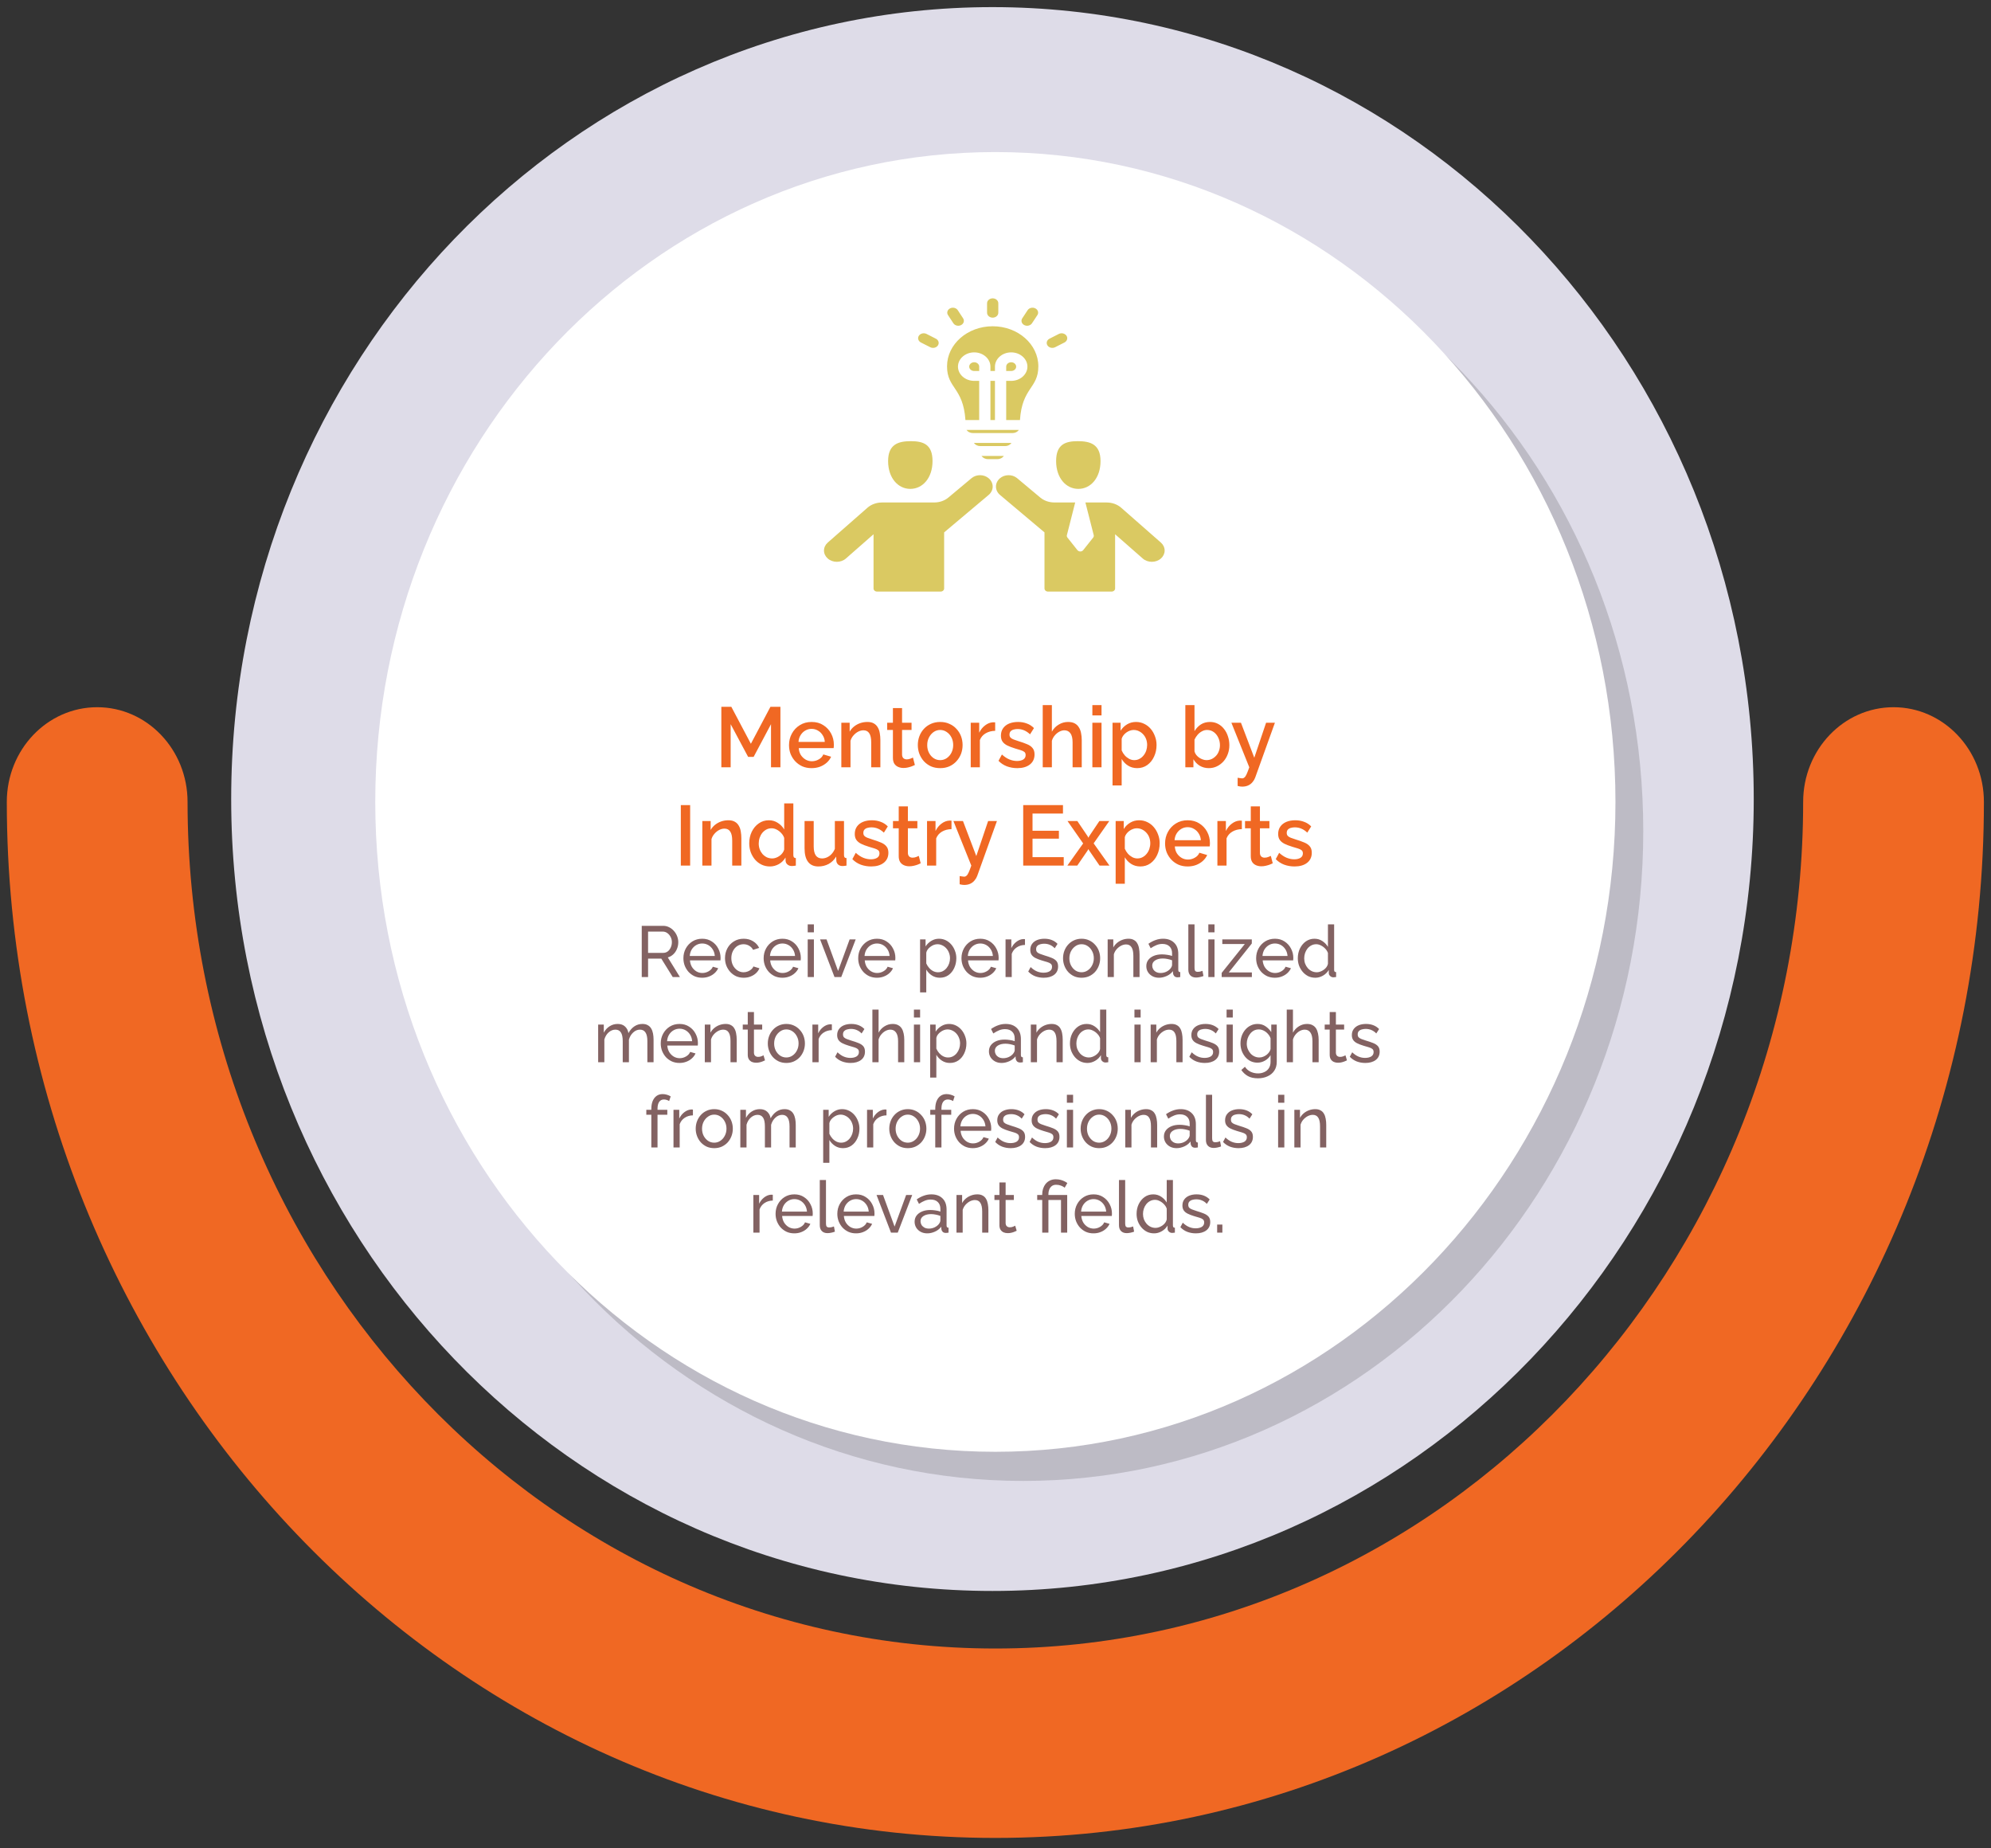
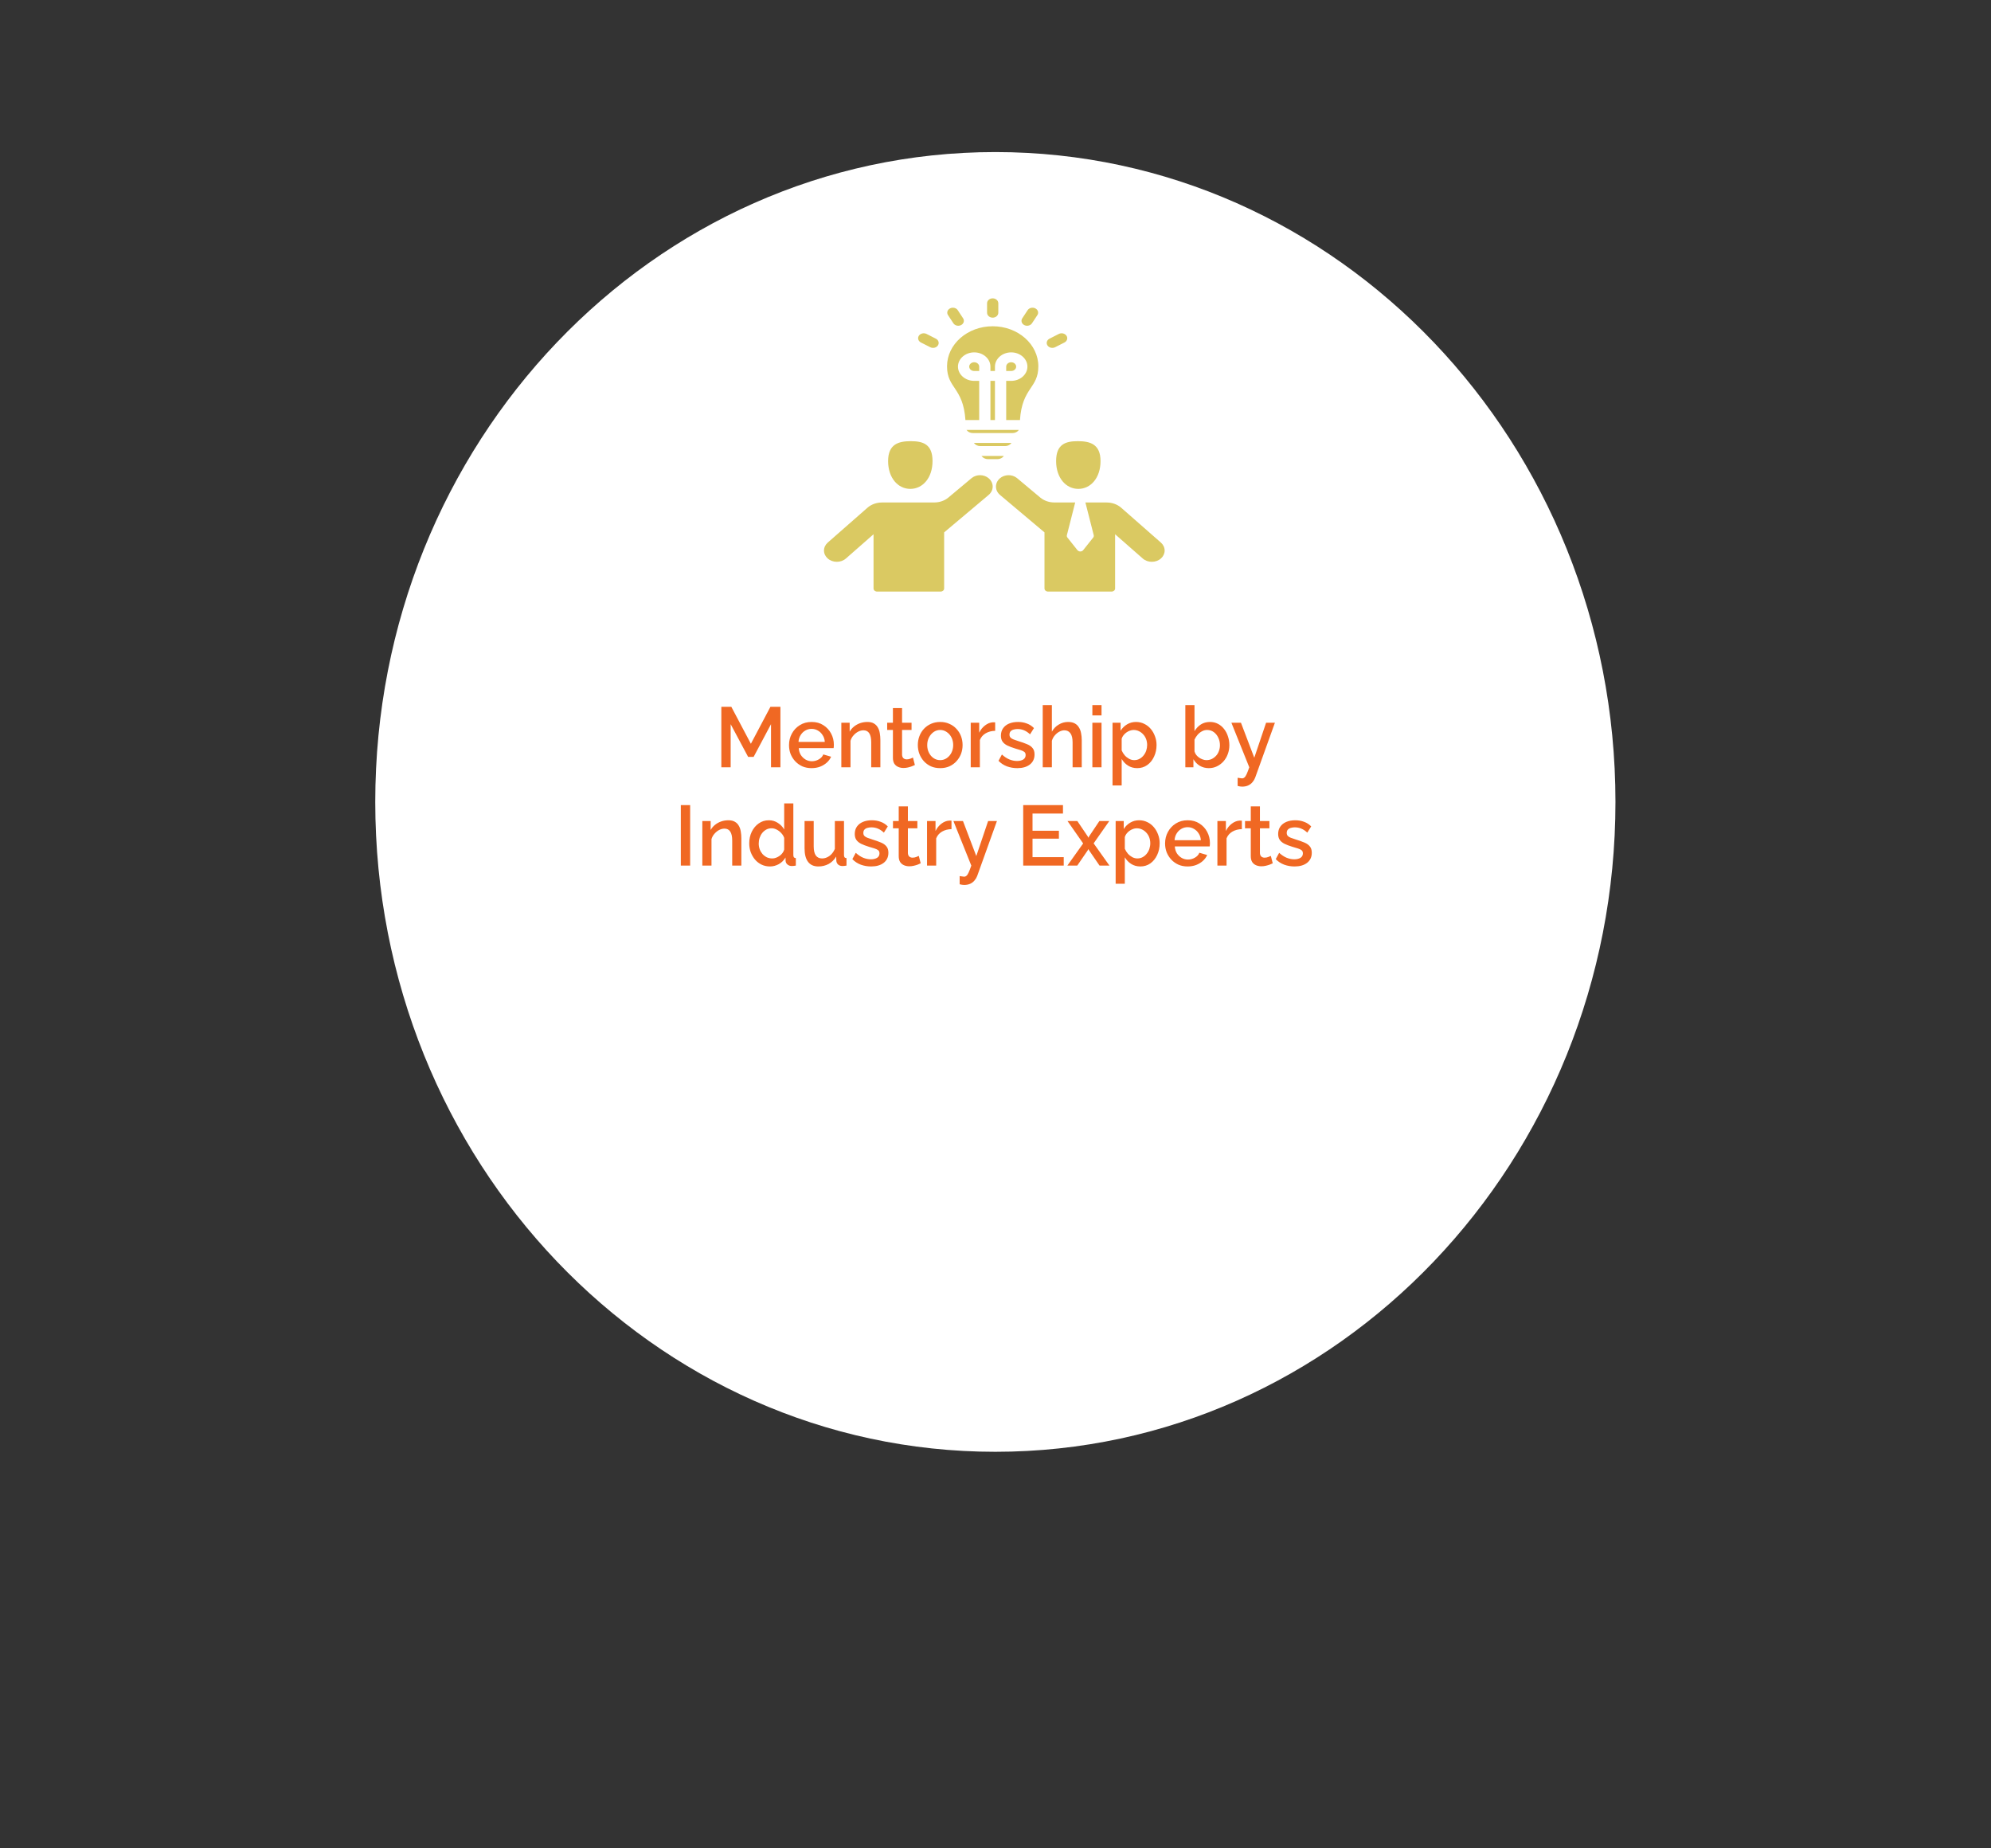
<svg xmlns="http://www.w3.org/2000/svg" width="153" height="142" viewBox="0 0 153 142" fill="none">
  <rect x="0" y="0" width="153" height="142" fill="#333333" stroke="none" />
  <g clip-path="url(#clip0_146_193)">
-     <path d="M76.489 141.21C34.601 141.21 0.523 105.504 0.523 61.613C0.523 57.594 3.633 54.336 7.468 54.336C11.304 54.336 14.413 57.594 14.413 61.613C14.413 97.479 42.26 126.657 76.489 126.657C110.718 126.657 138.565 97.479 138.565 61.613C138.565 57.594 141.674 54.336 145.51 54.336C149.345 54.336 152.455 57.594 152.455 61.613C152.455 105.504 118.377 141.21 76.489 141.21Z" fill="#F06823" />
-     <path d="M76.266 122.235C108.576 122.235 134.768 94.994 134.768 61.391C134.768 27.788 108.576 0.547 76.266 0.547C43.957 0.547 17.766 27.788 17.766 61.391C17.766 94.994 43.957 122.235 76.266 122.235Z" fill="#DEDCE8" />
    <g opacity="0.15">
-       <path d="M78.626 113.782C104.943 113.782 126.278 91.428 126.278 63.852C126.278 36.276 104.943 13.922 78.626 13.922C52.308 13.922 30.974 36.276 30.974 63.852C30.974 91.428 52.308 113.782 78.626 113.782Z" fill="black" />
-     </g>
+       </g>
    <path d="M76.489 111.543C102.806 111.543 124.141 89.189 124.141 61.613C124.141 34.037 102.806 11.683 76.489 11.683C50.172 11.683 28.837 34.037 28.837 61.613C28.837 89.189 50.172 111.543 76.489 111.543Z" fill="white" />
    <path fill-rule="evenodd" clip-rule="evenodd" d="M83.409 38.606L85.049 38.607C85.466 38.608 85.865 38.753 86.16 39.011L89.21 41.687C89.394 41.85 89.498 42.07 89.498 42.299C89.498 42.529 89.394 42.749 89.21 42.911C88.824 43.249 88.2 43.249 87.815 42.911L85.691 41.047V45.215C85.691 45.277 85.663 45.338 85.612 45.382C85.561 45.427 85.493 45.452 85.421 45.452H80.535C80.464 45.452 80.395 45.427 80.344 45.382C80.294 45.338 80.265 45.277 80.265 45.215V40.904L76.867 38.044C76.661 37.88 76.542 37.649 76.535 37.405C76.529 37.161 76.637 36.926 76.833 36.754C77.193 36.439 77.771 36.426 78.147 36.727L79.935 38.223C80.227 38.468 80.615 38.604 81.018 38.605L82.624 38.606L81.986 41.115C81.969 41.18 81.984 41.248 82.028 41.303L82.796 42.268C82.847 42.332 82.93 42.37 83.018 42.37C83.106 42.37 83.189 42.332 83.239 42.268L84.006 41.303C84.049 41.248 84.065 41.18 84.048 41.115L83.409 38.606ZM69.954 37.562C69.012 37.562 68.247 36.727 68.247 35.426C68.247 34.124 69.048 33.896 69.99 33.896C70.932 33.896 71.661 34.124 71.661 35.426C71.661 36.727 70.896 37.562 69.954 37.562ZM75.426 35.032H77.141C77.041 35.177 76.86 35.275 76.654 35.275H75.914C75.709 35.275 75.527 35.177 75.426 35.032ZM74.841 34.032H77.727C77.626 34.176 77.445 34.274 77.239 34.274H75.33C75.123 34.274 74.942 34.176 74.841 34.032ZM74.271 33.031H78.296C78.196 33.176 78.015 33.273 77.809 33.273H74.76C74.553 33.273 74.371 33.176 74.271 33.031ZM75.247 32.273H74.189C74.021 29.753 72.776 29.855 72.776 28.146C72.776 26.446 74.347 25.067 76.284 25.067C78.222 25.067 79.792 26.446 79.792 28.146C79.792 29.855 78.547 29.753 78.38 32.273H77.322V29.263H77.706C78.391 29.263 78.953 28.77 78.953 28.169C78.953 27.566 78.391 27.073 77.706 27.073C77.019 27.073 76.458 27.566 76.458 28.169V28.504H76.111V28.169C76.111 27.566 75.55 27.073 74.863 27.073C74.178 27.073 73.616 27.566 73.616 28.169C73.616 28.77 74.177 29.263 74.863 29.263H75.247V32.273ZM76.458 32.273H76.111V29.263H76.458V32.273ZM75.247 28.504H74.863C74.652 28.504 74.48 28.353 74.48 28.169C74.48 27.983 74.652 27.832 74.863 27.832C75.074 27.832 75.247 27.983 75.247 28.169V28.504ZM77.322 28.504V28.169C77.322 27.983 77.495 27.832 77.706 27.832C77.916 27.832 78.088 27.983 78.088 28.169C78.088 28.353 77.916 28.504 77.706 28.504H77.322ZM81.084 26.677C80.877 26.782 80.613 26.72 80.493 26.539C80.374 26.358 80.444 26.125 80.651 26.021L81.365 25.657C81.572 25.553 81.836 25.615 81.956 25.796C82.075 25.977 82.005 26.209 81.798 26.314L81.084 26.677ZM79.304 24.838C79.184 25.02 78.92 25.082 78.713 24.977C78.507 24.872 78.436 24.64 78.556 24.459L78.969 23.831C79.089 23.649 79.353 23.587 79.56 23.692C79.766 23.797 79.837 24.029 79.718 24.21L79.304 24.838ZM76.716 24.027C76.716 24.236 76.523 24.406 76.284 24.406C76.046 24.406 75.852 24.236 75.852 24.027V23.301C75.852 23.092 76.046 22.922 76.284 22.922C76.523 22.922 76.716 23.092 76.716 23.301V24.027ZM74.012 24.459C74.131 24.641 74.06 24.873 73.854 24.977C73.647 25.082 73.382 25.019 73.263 24.838L72.851 24.21C72.731 24.028 72.803 23.796 73.01 23.692C73.216 23.587 73.48 23.65 73.599 23.831L74.012 24.459ZM71.917 26.021C72.124 26.125 72.195 26.357 72.075 26.539C71.956 26.72 71.692 26.782 71.485 26.677L70.769 26.314C70.563 26.209 70.492 25.977 70.611 25.796C70.73 25.615 70.995 25.553 71.202 25.657L71.917 26.021ZM66.659 39.011C66.954 38.753 67.353 38.608 67.769 38.607L71.8 38.605C72.204 38.604 72.592 38.468 72.884 38.223L74.673 36.727C75.048 36.426 75.626 36.438 75.986 36.754C76.182 36.926 76.29 37.161 76.284 37.405C76.277 37.649 76.158 37.88 75.953 38.044L72.553 40.904V45.215C72.553 45.277 72.525 45.338 72.474 45.382C72.424 45.427 72.355 45.452 72.283 45.452H67.398C67.326 45.452 67.258 45.427 67.207 45.382C67.156 45.338 67.128 45.277 67.128 45.215V41.047L65.004 42.911C64.619 43.249 63.994 43.249 63.609 42.911C63.424 42.749 63.32 42.529 63.32 42.299C63.32 42.07 63.424 41.85 63.609 41.687L66.659 39.011ZM82.865 37.562C81.923 37.562 81.158 36.727 81.158 35.426C81.158 34.124 81.887 33.896 82.829 33.896C83.771 33.896 84.571 34.124 84.571 35.426C84.571 36.727 83.807 37.562 82.865 37.562Z" fill="#DAC962" />
    <path d="M59.249 58.952V55.639L57.913 58.153H57.491L56.148 55.639V58.952H55.432V54.304H56.199L57.702 57.145L59.205 54.304H59.972V58.952H59.249ZM62.366 59.017C62.106 59.017 61.869 58.971 61.656 58.88C61.447 58.783 61.266 58.655 61.112 58.493C60.959 58.328 60.84 58.14 60.754 57.93C60.673 57.716 60.633 57.49 60.633 57.249C60.633 56.927 60.705 56.632 60.85 56.366C60.995 56.095 61.198 55.879 61.458 55.718C61.718 55.552 62.023 55.469 62.372 55.469C62.722 55.469 63.022 55.552 63.274 55.718C63.529 55.879 63.728 56.093 63.868 56.359C64.009 56.626 64.079 56.911 64.079 57.217C64.079 57.269 64.078 57.319 64.073 57.367C64.069 57.411 64.065 57.448 64.06 57.479H61.381C61.394 57.679 61.447 57.856 61.541 58.009C61.639 58.157 61.763 58.275 61.912 58.362C62.061 58.446 62.221 58.487 62.391 58.487C62.579 58.487 62.756 58.439 62.922 58.343C63.093 58.247 63.208 58.12 63.267 57.963L63.868 58.14C63.796 58.306 63.685 58.456 63.536 58.592C63.391 58.722 63.219 58.827 63.018 58.906C62.818 58.98 62.6 59.017 62.366 59.017ZM61.362 57.001H63.382C63.37 56.804 63.315 56.632 63.216 56.484C63.123 56.331 63.001 56.213 62.852 56.13C62.707 56.043 62.545 55.999 62.366 55.999C62.191 55.999 62.029 56.043 61.88 56.13C61.735 56.213 61.615 56.331 61.522 56.484C61.428 56.632 61.374 56.804 61.362 57.001ZM67.653 58.952H66.949V57.033C66.949 56.715 66.898 56.481 66.796 56.333C66.697 56.184 66.55 56.11 66.355 56.11C66.218 56.11 66.082 56.145 65.945 56.215C65.813 56.285 65.693 56.381 65.587 56.503C65.48 56.621 65.404 56.758 65.357 56.916V58.952H64.653V55.528H65.293V56.215C65.378 56.063 65.489 55.932 65.626 55.822C65.766 55.709 65.924 55.621 66.099 55.56C66.273 55.5 66.459 55.469 66.655 55.469C66.855 55.469 67.02 55.506 67.147 55.58C67.279 55.654 67.382 55.757 67.454 55.888C67.531 56.014 67.582 56.163 67.608 56.333C67.637 56.499 67.653 56.675 67.653 56.863V58.952ZM70.305 58.775C70.245 58.806 70.171 58.838 70.081 58.873C69.992 58.908 69.889 58.938 69.774 58.965C69.663 58.991 69.548 59.004 69.429 59.004C69.284 59.004 69.15 58.978 69.026 58.925C68.902 58.873 68.802 58.79 68.725 58.677C68.653 58.559 68.617 58.408 68.617 58.225V56.084H68.176V55.528H68.617V54.402H69.32V55.528H70.049V56.084H69.32V57.996C69.329 58.114 69.365 58.201 69.429 58.258C69.497 58.315 69.58 58.343 69.678 58.343C69.776 58.343 69.87 58.325 69.96 58.29C70.049 58.256 70.115 58.227 70.158 58.205L70.305 58.775ZM72.251 59.017C71.987 59.017 71.75 58.971 71.541 58.88C71.333 58.783 71.151 58.652 70.998 58.487C70.849 58.321 70.734 58.133 70.652 57.924C70.572 57.71 70.531 57.483 70.531 57.243C70.531 57.003 70.572 56.776 70.652 56.562C70.734 56.348 70.849 56.161 70.998 55.999C71.151 55.833 71.333 55.705 71.541 55.613C71.755 55.517 71.991 55.469 72.251 55.469C72.511 55.469 72.746 55.517 72.954 55.613C73.168 55.705 73.349 55.833 73.498 55.999C73.651 56.161 73.769 56.348 73.85 56.562C73.931 56.776 73.971 57.003 73.971 57.243C73.971 57.483 73.931 57.71 73.85 57.924C73.769 58.133 73.651 58.321 73.498 58.487C73.349 58.652 73.168 58.783 72.954 58.88C72.746 58.971 72.511 59.017 72.251 59.017ZM71.253 57.249C71.253 57.468 71.298 57.664 71.388 57.839C71.477 58.013 71.597 58.151 71.746 58.251C71.895 58.351 72.064 58.402 72.251 58.402C72.434 58.402 72.601 58.351 72.75 58.251C72.903 58.146 73.025 58.007 73.114 57.832C73.204 57.653 73.249 57.457 73.249 57.243C73.249 57.025 73.204 56.828 73.114 56.654C73.025 56.479 72.903 56.342 72.75 56.241C72.601 56.137 72.434 56.084 72.251 56.084C72.064 56.084 71.895 56.137 71.746 56.241C71.597 56.346 71.477 56.486 71.388 56.66C71.298 56.831 71.253 57.027 71.253 57.249ZM76.475 56.15C76.203 56.154 75.96 56.217 75.746 56.34C75.537 56.462 75.388 56.634 75.299 56.857V58.952H74.596V55.528H75.248V56.294C75.363 56.058 75.514 55.87 75.702 55.731C75.889 55.587 76.087 55.508 76.296 55.495C76.339 55.495 76.373 55.495 76.399 55.495C76.428 55.495 76.454 55.497 76.475 55.502V56.15ZM78.177 59.017C77.895 59.017 77.629 58.971 77.377 58.88C77.126 58.783 76.91 58.642 76.731 58.454L76.993 57.97C77.185 58.144 77.377 58.271 77.569 58.349C77.765 58.428 77.959 58.467 78.151 58.467C78.347 58.467 78.507 58.43 78.631 58.356C78.754 58.277 78.816 58.164 78.816 58.015C78.816 57.906 78.784 57.826 78.72 57.773C78.656 57.721 78.562 57.675 78.439 57.636C78.319 57.596 78.175 57.553 78.004 57.505C77.765 57.431 77.565 57.354 77.403 57.276C77.241 57.193 77.119 57.092 77.038 56.974C76.957 56.857 76.917 56.706 76.917 56.523C76.917 56.3 76.972 56.11 77.083 55.953C77.194 55.796 77.347 55.676 77.543 55.593C77.744 55.51 77.974 55.469 78.234 55.469C78.477 55.469 78.701 55.508 78.906 55.587C79.115 55.661 79.298 55.779 79.456 55.94L79.155 56.418C79.006 56.279 78.852 56.176 78.695 56.11C78.541 56.045 78.375 56.012 78.196 56.012C78.093 56.012 77.996 56.025 77.902 56.051C77.808 56.073 77.729 56.117 77.665 56.182C77.606 56.243 77.575 56.331 77.575 56.444C77.575 56.536 77.601 56.61 77.652 56.667C77.703 56.724 77.78 56.772 77.882 56.811C77.985 56.85 78.111 56.894 78.26 56.942C78.52 57.02 78.741 57.099 78.925 57.178C79.108 57.252 79.249 57.35 79.347 57.472C79.449 57.59 79.5 57.754 79.5 57.963C79.5 58.295 79.379 58.554 79.136 58.742C78.897 58.925 78.578 59.017 78.177 59.017ZM83.128 58.952H82.424V57.033C82.424 56.724 82.369 56.492 82.258 56.34C82.147 56.187 81.991 56.11 81.791 56.11C81.667 56.11 81.539 56.145 81.407 56.215C81.275 56.285 81.158 56.381 81.056 56.503C80.953 56.621 80.879 56.758 80.832 56.916V58.952H80.129V54.173H80.832V56.215C80.96 55.984 81.134 55.803 81.356 55.672C81.578 55.536 81.817 55.469 82.073 55.469C82.281 55.469 82.454 55.506 82.591 55.58C82.727 55.654 82.834 55.757 82.91 55.888C82.991 56.014 83.046 56.163 83.076 56.333C83.11 56.499 83.128 56.675 83.128 56.863V58.952ZM83.944 58.952V55.528H84.648V58.952H83.944ZM83.944 54.965V54.173H84.648V54.965H83.944ZM87.392 59.017C87.123 59.017 86.887 58.952 86.682 58.821C86.478 58.69 86.316 58.52 86.196 58.31V60.346H85.493V55.528H86.113V56.143C86.241 55.938 86.407 55.775 86.612 55.652C86.817 55.53 87.045 55.469 87.296 55.469C87.526 55.469 87.737 55.517 87.929 55.613C88.121 55.705 88.287 55.833 88.428 55.999C88.569 56.165 88.677 56.355 88.754 56.569C88.835 56.778 88.876 57.001 88.876 57.236C88.876 57.564 88.812 57.863 88.684 58.133C88.56 58.404 88.385 58.62 88.159 58.781C87.938 58.938 87.682 59.017 87.392 59.017ZM87.162 58.402C87.311 58.402 87.445 58.369 87.565 58.303C87.688 58.238 87.793 58.151 87.878 58.042C87.968 57.932 88.036 57.808 88.083 57.669C88.129 57.529 88.153 57.385 88.153 57.236C88.153 57.079 88.127 56.931 88.076 56.791C88.025 56.652 87.95 56.529 87.852 56.425C87.758 56.32 87.648 56.237 87.52 56.176C87.396 56.115 87.26 56.084 87.111 56.084C87.021 56.084 86.927 56.102 86.829 56.137C86.731 56.171 86.639 56.22 86.554 56.281C86.469 56.342 86.394 56.414 86.331 56.497C86.266 56.58 86.222 56.667 86.196 56.758V57.655C86.256 57.795 86.335 57.922 86.433 58.035C86.531 58.144 86.644 58.233 86.772 58.303C86.9 58.369 87.029 58.402 87.162 58.402ZM92.891 59.017C92.636 59.017 92.404 58.956 92.195 58.834C91.99 58.707 91.828 58.539 91.709 58.33V58.952H91.088V54.173H91.792V56.176C91.924 55.958 92.088 55.785 92.284 55.659C92.484 55.532 92.719 55.469 92.987 55.469C93.209 55.469 93.412 55.517 93.595 55.613C93.778 55.709 93.934 55.84 94.062 56.006C94.194 56.171 94.294 56.361 94.362 56.575C94.435 56.789 94.471 57.016 94.471 57.256C94.471 57.496 94.431 57.723 94.35 57.937C94.273 58.151 94.162 58.338 94.017 58.5C93.872 58.661 93.704 58.788 93.512 58.88C93.324 58.971 93.117 59.017 92.891 59.017ZM92.706 58.402C92.86 58.402 93 58.371 93.128 58.31C93.256 58.245 93.367 58.159 93.461 58.055C93.555 57.95 93.625 57.828 93.672 57.688C93.723 57.549 93.748 57.405 93.748 57.256C93.748 57.051 93.706 56.859 93.621 56.68C93.539 56.501 93.424 56.357 93.275 56.248C93.126 56.139 92.954 56.084 92.757 56.084C92.617 56.084 92.484 56.119 92.361 56.189C92.237 56.254 92.126 56.344 92.028 56.457C91.934 56.567 91.856 56.688 91.792 56.824V57.727C91.817 57.828 91.862 57.919 91.926 58.002C91.99 58.081 92.065 58.151 92.15 58.212C92.235 58.269 92.327 58.315 92.425 58.349C92.523 58.384 92.617 58.402 92.706 58.402ZM95.107 59.757C95.171 59.765 95.232 59.774 95.292 59.783C95.356 59.796 95.407 59.803 95.445 59.803C95.518 59.803 95.58 59.778 95.631 59.731C95.686 59.687 95.742 59.604 95.797 59.482C95.852 59.359 95.921 59.183 96.002 58.952L94.627 55.528H95.362L96.386 58.218L97.294 55.528H97.972L96.456 59.744C96.409 59.87 96.341 59.986 96.251 60.091C96.162 60.2 96.051 60.285 95.919 60.346C95.786 60.407 95.631 60.438 95.452 60.438C95.401 60.438 95.347 60.433 95.292 60.425C95.237 60.416 95.174 60.403 95.107 60.385V59.757ZM52.318 66.505V61.857H53.035V66.505H52.318ZM56.97 66.505H56.267V64.587C56.267 64.268 56.216 64.035 56.113 63.887C56.016 63.738 55.868 63.664 55.672 63.664C55.536 63.664 55.4 63.699 55.263 63.769C55.131 63.839 55.012 63.934 54.905 64.057C54.799 64.175 54.722 64.312 54.675 64.469V66.505H53.971V63.081H54.611V63.769C54.696 63.616 54.807 63.485 54.943 63.376C55.084 63.263 55.242 63.175 55.416 63.114C55.592 63.053 55.777 63.022 55.973 63.022C56.173 63.022 56.337 63.06 56.465 63.134C56.597 63.208 56.7 63.31 56.772 63.441C56.849 63.568 56.9 63.716 56.926 63.887C56.956 64.052 56.97 64.229 56.97 64.417V66.505ZM57.576 64.796C57.576 64.469 57.64 64.173 57.768 63.906C57.9 63.636 58.079 63.422 58.305 63.265C58.531 63.103 58.791 63.022 59.085 63.022C59.341 63.022 59.571 63.09 59.776 63.225C59.985 63.361 60.147 63.529 60.262 63.729V61.726H60.965V65.693C60.965 65.776 60.98 65.835 61.01 65.87C61.04 65.905 61.089 65.924 61.157 65.929V66.505C61.025 66.527 60.923 66.538 60.85 66.538C60.718 66.538 60.605 66.499 60.511 66.42C60.422 66.341 60.375 66.248 60.37 66.138L60.364 65.883C60.236 66.101 60.063 66.272 59.846 66.394C59.629 66.512 59.403 66.571 59.168 66.571C58.938 66.571 58.725 66.525 58.529 66.433C58.337 66.341 58.169 66.213 58.023 66.047C57.883 65.881 57.772 65.691 57.691 65.477C57.614 65.263 57.576 65.037 57.576 64.796ZM60.262 65.274V64.377C60.215 64.238 60.138 64.114 60.032 64.004C59.929 63.891 59.812 63.801 59.68 63.736C59.552 63.67 59.424 63.638 59.296 63.638C59.147 63.638 59.011 63.67 58.887 63.736C58.768 63.801 58.663 63.889 58.574 63.998C58.488 64.107 58.422 64.231 58.375 64.371C58.328 64.51 58.305 64.657 58.305 64.81C58.305 64.967 58.331 65.115 58.382 65.255C58.433 65.39 58.506 65.512 58.599 65.621C58.697 65.726 58.808 65.809 58.932 65.87C59.059 65.927 59.198 65.955 59.347 65.955C59.441 65.955 59.535 65.938 59.629 65.903C59.727 65.868 59.819 65.82 59.904 65.759C59.993 65.698 60.068 65.626 60.127 65.543C60.191 65.46 60.236 65.371 60.262 65.274ZM61.827 65.176V63.081H62.53V65.032C62.53 65.338 62.584 65.569 62.69 65.726C62.801 65.879 62.961 65.955 63.17 65.955C63.302 65.955 63.43 65.927 63.554 65.87C63.681 65.813 63.797 65.731 63.899 65.621C64.005 65.508 64.091 65.373 64.155 65.216V63.081H64.858V65.693C64.858 65.776 64.873 65.835 64.903 65.87C64.932 65.905 64.982 65.924 65.05 65.929V66.505C64.977 66.518 64.918 66.527 64.871 66.531C64.824 66.536 64.779 66.538 64.737 66.538C64.609 66.538 64.502 66.503 64.417 66.433C64.331 66.359 64.283 66.265 64.27 66.152L64.257 65.811C64.108 66.06 63.914 66.25 63.675 66.381C63.436 66.507 63.174 66.571 62.889 66.571C62.539 66.571 62.275 66.453 62.096 66.217C61.916 65.981 61.827 65.635 61.827 65.176ZM66.945 66.571C66.663 66.571 66.397 66.525 66.145 66.433C65.894 66.337 65.679 66.195 65.5 66.008L65.762 65.523C65.954 65.698 66.145 65.824 66.337 65.903C66.534 65.981 66.727 66.021 66.919 66.021C67.115 66.021 67.275 65.983 67.399 65.909C67.523 65.831 67.584 65.718 67.584 65.569C67.584 65.46 67.552 65.379 67.488 65.327C67.424 65.274 67.331 65.229 67.207 65.189C67.088 65.15 66.943 65.106 66.772 65.058C66.534 64.984 66.333 64.908 66.171 64.829C66.009 64.746 65.888 64.646 65.806 64.528C65.726 64.41 65.685 64.26 65.685 64.076C65.685 63.854 65.741 63.664 65.851 63.507C65.962 63.35 66.116 63.23 66.312 63.147C66.512 63.064 66.743 63.022 67.002 63.022C67.245 63.022 67.469 63.062 67.674 63.14C67.883 63.214 68.066 63.332 68.224 63.494L67.923 63.972C67.774 63.832 67.621 63.729 67.463 63.664C67.309 63.599 67.143 63.566 66.964 63.566C66.862 63.566 66.764 63.579 66.67 63.605C66.576 63.627 66.497 63.67 66.433 63.736C66.374 63.797 66.344 63.885 66.344 63.998C66.344 64.09 66.369 64.163 66.42 64.22C66.472 64.277 66.548 64.325 66.651 64.365C66.753 64.404 66.879 64.448 67.028 64.495C67.288 64.574 67.51 64.653 67.693 64.731C67.876 64.805 68.017 64.903 68.115 65.026C68.217 65.144 68.269 65.307 68.269 65.517C68.269 65.849 68.147 66.108 67.904 66.296C67.665 66.479 67.346 66.571 66.945 66.571ZM70.752 66.328C70.692 66.359 70.617 66.392 70.528 66.427C70.438 66.461 70.336 66.492 70.221 66.518C70.11 66.544 69.995 66.558 69.876 66.558C69.731 66.558 69.596 66.531 69.473 66.479C69.349 66.427 69.249 66.344 69.172 66.23C69.099 66.112 69.063 65.962 69.063 65.778V63.638H68.622V63.081H69.063V61.955H69.767V63.081H70.496V63.638H69.767V65.549C69.775 65.667 69.812 65.754 69.876 65.811C69.944 65.868 70.027 65.896 70.125 65.896C70.223 65.896 70.317 65.879 70.406 65.844C70.496 65.809 70.562 65.781 70.605 65.759L70.752 66.328ZM73.119 63.703C72.846 63.708 72.603 63.771 72.39 63.893C72.181 64.016 72.032 64.188 71.942 64.41V66.505H71.239V63.081H71.891V63.847C72.006 63.612 72.158 63.424 72.345 63.284C72.532 63.14 72.731 63.062 72.94 63.049C72.983 63.049 73.016 63.049 73.042 63.049C73.072 63.049 73.098 63.051 73.119 63.055V63.703ZM73.745 67.31C73.809 67.319 73.871 67.328 73.931 67.337C73.995 67.35 74.046 67.356 74.084 67.356C74.157 67.356 74.219 67.332 74.27 67.284C74.325 67.24 74.381 67.158 74.436 67.035C74.492 66.913 74.56 66.736 74.641 66.505L73.266 63.081H74.001L75.024 65.772L75.933 63.081H76.61L75.095 67.297C75.048 67.424 74.98 67.54 74.89 67.644C74.801 67.754 74.69 67.839 74.558 67.9C74.426 67.96 74.27 67.991 74.091 67.991C74.04 67.991 73.987 67.987 73.931 67.978C73.876 67.969 73.814 67.956 73.745 67.939V67.31ZM81.743 65.857V66.505H78.629V61.857H81.685V62.505H79.345V63.828H81.372V64.436H79.345V65.857H81.743ZM82.789 63.081L83.582 64.253L83.639 64.365L83.697 64.253L84.483 63.081H85.244L84.042 64.796L85.257 66.505H84.496L83.697 65.34L83.639 65.235L83.582 65.34L82.782 66.505H82.021L83.236 64.803L82.034 63.081H82.789ZM87.632 66.571C87.364 66.571 87.127 66.505 86.923 66.374C86.718 66.243 86.556 66.073 86.437 65.864V67.9H85.733V63.081H86.354V63.697C86.481 63.492 86.648 63.328 86.852 63.206C87.057 63.083 87.285 63.022 87.537 63.022C87.767 63.022 87.978 63.07 88.17 63.166C88.362 63.258 88.528 63.387 88.668 63.553C88.809 63.718 88.918 63.908 88.995 64.122C89.075 64.332 89.116 64.554 89.116 64.79C89.116 65.117 89.052 65.416 88.924 65.687C88.8 65.957 88.626 66.173 88.4 66.335C88.178 66.492 87.922 66.571 87.632 66.571ZM87.402 65.955C87.551 65.955 87.686 65.922 87.805 65.857C87.929 65.792 88.033 65.704 88.118 65.595C88.208 65.486 88.276 65.362 88.323 65.222C88.37 65.082 88.394 64.939 88.394 64.79C88.394 64.633 88.368 64.484 88.317 64.345C88.266 64.205 88.191 64.083 88.093 63.978C87.999 63.873 87.888 63.79 87.76 63.729C87.636 63.669 87.5 63.638 87.351 63.638C87.262 63.638 87.168 63.655 87.07 63.69C86.971 63.725 86.88 63.773 86.795 63.834C86.709 63.895 86.635 63.967 86.571 64.05C86.507 64.133 86.462 64.22 86.437 64.312V65.209C86.496 65.348 86.575 65.475 86.673 65.589C86.771 65.698 86.884 65.787 87.012 65.857C87.14 65.922 87.27 65.955 87.402 65.955ZM91.264 66.571C91.004 66.571 90.767 66.525 90.555 66.433C90.345 66.337 90.164 66.209 90.011 66.047C89.857 65.881 89.738 65.693 89.653 65.484C89.572 65.27 89.531 65.043 89.531 64.803C89.531 64.48 89.604 64.186 89.749 63.919C89.894 63.649 90.096 63.433 90.356 63.271C90.617 63.105 90.921 63.022 91.271 63.022C91.62 63.022 91.921 63.105 92.172 63.271C92.428 63.433 92.626 63.646 92.767 63.913C92.908 64.179 92.978 64.465 92.978 64.77C92.978 64.823 92.976 64.873 92.972 64.921C92.967 64.965 92.963 65.001 92.959 65.032H90.279C90.292 65.233 90.345 65.41 90.439 65.562C90.537 65.711 90.661 65.829 90.81 65.916C90.959 65.999 91.119 66.04 91.29 66.04C91.477 66.04 91.654 65.993 91.821 65.896C91.991 65.8 92.106 65.674 92.166 65.517L92.767 65.693C92.695 65.859 92.584 66.01 92.435 66.145C92.289 66.276 92.117 66.381 91.917 66.459C91.716 66.533 91.499 66.571 91.264 66.571ZM90.26 64.554H92.281C92.268 64.358 92.213 64.186 92.115 64.037C92.021 63.885 91.899 63.767 91.75 63.684C91.605 63.596 91.443 63.553 91.264 63.553C91.09 63.553 90.927 63.596 90.778 63.684C90.633 63.767 90.514 63.885 90.42 64.037C90.326 64.186 90.273 64.358 90.26 64.554ZM95.432 63.703C95.159 63.708 94.916 63.771 94.703 63.893C94.494 64.016 94.345 64.188 94.255 64.41V66.505H93.552V63.081H94.204V63.847C94.319 63.612 94.471 63.424 94.658 63.284C94.846 63.14 95.044 63.062 95.253 63.049C95.296 63.049 95.329 63.049 95.355 63.049C95.385 63.049 95.411 63.051 95.432 63.055V63.703ZM97.805 66.328C97.745 66.359 97.67 66.392 97.581 66.427C97.491 66.461 97.389 66.492 97.274 66.518C97.163 66.544 97.048 66.558 96.929 66.558C96.784 66.558 96.649 66.531 96.526 66.479C96.402 66.427 96.302 66.344 96.225 66.23C96.152 66.112 96.117 65.962 96.117 65.778V63.638H95.675V63.081H96.117V61.955H96.82V63.081H97.549V63.638H96.82V65.549C96.828 65.667 96.865 65.754 96.929 65.811C96.996 65.868 97.08 65.896 97.178 65.896C97.276 65.896 97.37 65.879 97.459 65.844C97.549 65.809 97.615 65.781 97.658 65.759L97.805 66.328ZM99.481 66.571C99.2 66.571 98.933 66.525 98.682 66.433C98.43 66.337 98.215 66.195 98.036 66.008L98.298 65.523C98.49 65.698 98.682 65.824 98.874 65.903C99.07 65.981 99.264 66.021 99.456 66.021C99.652 66.021 99.812 65.983 99.935 65.909C100.059 65.831 100.121 65.718 100.121 65.569C100.121 65.46 100.089 65.379 100.025 65.327C99.961 65.274 99.867 65.229 99.743 65.189C99.624 65.15 99.479 65.106 99.308 65.058C99.07 64.984 98.869 64.908 98.707 64.829C98.546 64.746 98.424 64.646 98.343 64.528C98.262 64.41 98.221 64.26 98.221 64.076C98.221 63.854 98.277 63.664 98.388 63.507C98.498 63.35 98.652 63.23 98.848 63.147C99.048 63.064 99.278 63.022 99.539 63.022C99.782 63.022 100.006 63.062 100.21 63.14C100.419 63.214 100.602 63.332 100.76 63.494L100.46 63.972C100.311 63.832 100.157 63.729 99.999 63.664C99.846 63.599 99.679 63.566 99.5 63.566C99.398 63.566 99.3 63.579 99.206 63.605C99.112 63.627 99.034 63.67 98.97 63.736C98.91 63.797 98.88 63.885 98.88 63.998C98.88 64.09 98.906 64.163 98.957 64.22C99.008 64.277 99.085 64.325 99.187 64.365C99.289 64.404 99.415 64.448 99.564 64.495C99.825 64.574 100.046 64.653 100.229 64.731C100.413 64.805 100.554 64.903 100.651 65.026C100.754 65.144 100.805 65.307 100.805 65.517C100.805 65.849 100.683 66.108 100.44 66.296C100.202 66.479 99.882 66.571 99.481 66.571Z" fill="#F06823" />
-     <path d="M49.315 75.066V71.133H50.96C51.13 71.133 51.285 71.17 51.425 71.244C51.566 71.314 51.689 71.41 51.793 71.532C51.898 71.65 51.979 71.785 52.037 71.936C52.094 72.084 52.123 72.235 52.123 72.39C52.123 72.571 52.089 72.743 52.021 72.906C51.956 73.068 51.862 73.207 51.739 73.321C51.62 73.435 51.48 73.515 51.317 73.559L52.248 75.066H51.696L50.819 73.653H49.802V75.066H49.315ZM49.802 73.21H50.965C51.099 73.21 51.214 73.173 51.312 73.099C51.413 73.022 51.49 72.92 51.544 72.795C51.602 72.669 51.631 72.534 51.631 72.39C51.631 72.243 51.599 72.108 51.534 71.986C51.469 71.861 51.384 71.761 51.279 71.687C51.175 71.613 51.059 71.576 50.933 71.576H49.802V73.21ZM53.956 75.121C53.743 75.121 53.548 75.082 53.371 75.005C53.198 74.924 53.047 74.814 52.917 74.678C52.791 74.538 52.692 74.377 52.619 74.196C52.551 74.015 52.517 73.823 52.517 73.62C52.517 73.347 52.578 73.097 52.7 72.872C52.823 72.647 52.993 72.466 53.209 72.329C53.429 72.193 53.68 72.124 53.961 72.124C54.246 72.124 54.493 72.195 54.703 72.335C54.916 72.471 55.079 72.653 55.195 72.878C55.314 73.099 55.373 73.34 55.373 73.598C55.373 73.635 55.371 73.672 55.368 73.709C55.368 73.742 55.366 73.768 55.363 73.786H53.02C53.034 73.975 53.085 74.143 53.171 74.29C53.261 74.434 53.377 74.549 53.517 74.634C53.658 74.715 53.81 74.756 53.972 74.756C54.145 74.756 54.307 74.711 54.459 74.623C54.614 74.534 54.721 74.418 54.778 74.274L55.19 74.39C55.128 74.531 55.036 74.656 54.914 74.767C54.794 74.877 54.652 74.964 54.486 75.027C54.324 75.09 54.147 75.121 53.956 75.121ZM53.004 73.448H54.93C54.916 73.26 54.863 73.094 54.773 72.95C54.683 72.806 54.567 72.693 54.427 72.612C54.286 72.531 54.131 72.49 53.961 72.49C53.795 72.49 53.642 72.531 53.501 72.612C53.361 72.693 53.245 72.806 53.155 72.95C53.068 73.094 53.018 73.26 53.004 73.448ZM57.153 75.121C56.94 75.121 56.745 75.082 56.568 75.005C56.395 74.924 56.244 74.813 56.114 74.672C55.987 74.532 55.889 74.371 55.816 74.191C55.748 74.01 55.713 73.817 55.713 73.615C55.713 73.341 55.773 73.092 55.892 72.867C56.011 72.642 56.179 72.462 56.395 72.329C56.612 72.193 56.862 72.124 57.147 72.124C57.425 72.124 57.667 72.189 57.872 72.318C58.081 72.444 58.237 72.614 58.338 72.828L57.872 72.978C57.8 72.841 57.699 72.736 57.569 72.662C57.44 72.584 57.295 72.546 57.136 72.546C56.963 72.546 56.804 72.592 56.66 72.684C56.52 72.776 56.408 72.903 56.325 73.066C56.242 73.225 56.2 73.408 56.2 73.615C56.2 73.817 56.242 74.002 56.325 74.168C56.411 74.331 56.525 74.46 56.666 74.556C56.81 74.652 56.969 74.7 57.142 74.7C57.254 74.7 57.36 74.68 57.461 74.639C57.566 74.599 57.656 74.545 57.732 74.479C57.811 74.409 57.865 74.333 57.894 74.252L58.359 74.396C58.302 74.536 58.213 74.662 58.094 74.772C57.979 74.879 57.84 74.964 57.678 75.027C57.519 75.09 57.344 75.121 57.153 75.121ZM60.122 75.121C59.909 75.121 59.715 75.082 59.538 75.005C59.365 74.924 59.213 74.814 59.084 74.678C58.957 74.538 58.858 74.377 58.786 74.196C58.718 74.015 58.683 73.823 58.683 73.62C58.683 73.347 58.745 73.097 58.867 72.872C58.989 72.647 59.159 72.466 59.376 72.329C59.596 72.193 59.846 72.124 60.128 72.124C60.413 72.124 60.66 72.195 60.869 72.335C61.082 72.471 61.246 72.653 61.361 72.878C61.48 73.099 61.54 73.34 61.54 73.598C61.54 73.635 61.538 73.672 61.535 73.709C61.535 73.742 61.533 73.768 61.529 73.786H59.186C59.2 73.975 59.251 74.143 59.338 74.29C59.428 74.434 59.543 74.549 59.684 74.634C59.825 74.715 59.976 74.756 60.139 74.756C60.312 74.756 60.474 74.711 60.626 74.623C60.781 74.534 60.887 74.418 60.945 74.274L61.356 74.39C61.295 74.531 61.203 74.656 61.08 74.767C60.961 74.877 60.818 74.964 60.653 75.027C60.49 75.09 60.314 75.121 60.122 75.121ZM59.17 73.448H61.096C61.082 73.26 61.029 73.094 60.939 72.95C60.849 72.806 60.734 72.693 60.593 72.612C60.453 72.531 60.297 72.49 60.128 72.49C59.962 72.49 59.809 72.531 59.668 72.612C59.527 72.693 59.412 72.806 59.322 72.95C59.235 73.094 59.184 73.26 59.17 73.448ZM62.069 75.066V72.174H62.545V75.066H62.069ZM62.069 71.632V71.022H62.545V71.632H62.069ZM64.128 75.066L63.019 72.174H63.517L64.404 74.6L65.291 72.174H65.757L64.647 75.066H64.128ZM67.388 75.121C67.175 75.121 66.981 75.082 66.803 75.005C66.63 74.924 66.479 74.814 66.349 74.678C66.223 74.538 66.124 74.377 66.051 74.196C65.983 74.015 65.949 73.823 65.949 73.62C65.949 73.347 66.01 73.097 66.132 72.872C66.255 72.647 66.425 72.466 66.641 72.329C66.862 72.193 67.112 72.124 67.393 72.124C67.679 72.124 67.925 72.195 68.135 72.335C68.348 72.471 68.512 72.653 68.627 72.878C68.746 73.099 68.806 73.34 68.806 73.598C68.806 73.635 68.804 73.672 68.8 73.709C68.8 73.742 68.799 73.768 68.795 73.786H66.452C66.466 73.975 66.517 74.143 66.603 74.29C66.694 74.434 66.809 74.549 66.95 74.634C67.09 74.715 67.242 74.756 67.404 74.756C67.577 74.756 67.74 74.711 67.891 74.623C68.047 74.534 68.153 74.418 68.21 74.274L68.622 74.39C68.561 74.531 68.469 74.656 68.346 74.767C68.227 74.877 68.084 74.964 67.918 75.027C67.756 75.09 67.579 75.121 67.388 75.121ZM66.436 73.448H68.362C68.348 73.26 68.296 73.094 68.205 72.95C68.115 72.806 67.999 72.693 67.859 72.612C67.718 72.531 67.563 72.49 67.393 72.49C67.228 72.49 67.074 72.531 66.933 72.612C66.793 72.693 66.678 72.806 66.587 72.95C66.501 73.094 66.45 73.26 66.436 73.448ZM72.224 75.121C71.993 75.121 71.787 75.062 71.608 74.944C71.427 74.826 71.284 74.676 71.18 74.495V76.246H70.704V72.174H71.126V72.717C71.238 72.54 71.384 72.398 71.564 72.291C71.744 72.18 71.941 72.124 72.154 72.124C72.349 72.124 72.527 72.165 72.69 72.246C72.852 72.327 72.993 72.438 73.112 72.579C73.231 72.719 73.323 72.88 73.388 73.061C73.456 73.238 73.49 73.424 73.49 73.62C73.49 73.894 73.436 74.144 73.328 74.373C73.223 74.603 73.075 74.785 72.885 74.922C72.693 75.055 72.473 75.121 72.224 75.121ZM72.078 74.7C72.219 74.7 72.345 74.671 72.457 74.612C72.572 74.549 72.669 74.468 72.749 74.368C72.832 74.265 72.895 74.148 72.939 74.019C72.982 73.889 73.004 73.757 73.004 73.62C73.004 73.476 72.978 73.34 72.928 73.21C72.88 73.081 72.812 72.966 72.722 72.867C72.636 72.767 72.533 72.689 72.414 72.634C72.298 72.575 72.172 72.546 72.035 72.546C71.948 72.546 71.858 72.562 71.764 72.595C71.674 72.629 71.587 72.676 71.505 72.739C71.421 72.798 71.351 72.867 71.294 72.944C71.236 73.022 71.198 73.105 71.18 73.194V74.019C71.234 74.144 71.306 74.259 71.397 74.362C71.487 74.466 71.591 74.549 71.71 74.612C71.829 74.671 71.952 74.7 72.078 74.7ZM75.325 75.121C75.112 75.121 74.918 75.082 74.74 75.005C74.567 74.924 74.416 74.814 74.286 74.678C74.16 74.538 74.061 74.377 73.988 74.196C73.92 74.015 73.885 73.823 73.885 73.62C73.885 73.347 73.947 73.097 74.07 72.872C74.192 72.647 74.362 72.466 74.578 72.329C74.799 72.193 75.049 72.124 75.33 72.124C75.616 72.124 75.862 72.195 76.072 72.335C76.285 72.471 76.449 72.653 76.564 72.878C76.683 73.099 76.743 73.34 76.743 73.598C76.743 73.635 76.741 73.672 76.737 73.709C76.737 73.742 76.736 73.768 76.732 73.786H74.389C74.403 73.975 74.454 74.143 74.54 74.29C74.631 74.434 74.746 74.549 74.887 74.634C75.027 74.715 75.179 74.756 75.341 74.756C75.514 74.756 75.677 74.711 75.828 74.623C75.984 74.534 76.09 74.418 76.147 74.274L76.559 74.39C76.498 74.531 76.406 74.656 76.283 74.767C76.163 74.877 76.021 74.964 75.855 75.027C75.693 75.09 75.516 75.121 75.325 75.121ZM74.373 73.448H76.299C76.285 73.26 76.232 73.094 76.142 72.95C76.052 72.806 75.936 72.693 75.796 72.612C75.655 72.531 75.5 72.49 75.33 72.49C75.165 72.49 75.011 72.531 74.87 72.612C74.73 72.693 74.615 72.806 74.524 72.95C74.437 73.094 74.387 73.26 74.373 73.448ZM78.765 72.601C78.527 72.604 78.316 72.667 78.132 72.789C77.952 72.907 77.824 73.072 77.748 73.282V75.066H77.272V72.174H77.716V72.845C77.813 72.645 77.941 72.484 78.1 72.363C78.262 72.237 78.432 72.167 78.608 72.152C78.645 72.152 78.675 72.152 78.7 72.152C78.726 72.152 78.748 72.154 78.765 72.158V72.601ZM80.206 75.121C79.972 75.121 79.751 75.082 79.546 75.005C79.34 74.924 79.164 74.803 79.016 74.645L79.2 74.301C79.362 74.457 79.524 74.567 79.687 74.634C79.849 74.7 80.015 74.734 80.184 74.734C80.379 74.734 80.538 74.697 80.661 74.623C80.784 74.545 80.845 74.432 80.845 74.285C80.845 74.177 80.812 74.099 80.747 74.047C80.686 73.995 80.598 73.952 80.482 73.919C80.367 73.882 80.23 73.842 80.071 73.797C79.876 73.738 79.712 73.675 79.578 73.609C79.445 73.543 79.344 73.459 79.275 73.36C79.207 73.26 79.173 73.135 79.173 72.983C79.173 72.798 79.22 72.643 79.313 72.518C79.407 72.388 79.535 72.291 79.697 72.224C79.864 72.158 80.051 72.124 80.26 72.124C80.47 72.124 80.659 72.158 80.828 72.224C80.998 72.291 81.144 72.388 81.267 72.518L81.05 72.856C80.939 72.737 80.816 72.651 80.682 72.595C80.549 72.536 80.399 72.507 80.233 72.507C80.136 72.507 80.04 72.52 79.946 72.546C79.853 72.568 79.775 72.61 79.714 72.673C79.653 72.732 79.622 72.817 79.622 72.928C79.622 73.02 79.645 73.094 79.692 73.149C79.743 73.201 79.815 73.245 79.909 73.282C80.006 73.319 80.123 73.36 80.26 73.404C80.473 73.467 80.657 73.529 80.812 73.592C80.971 73.655 81.094 73.736 81.18 73.836C81.267 73.936 81.31 74.074 81.31 74.252C81.31 74.525 81.209 74.739 81.007 74.894C80.805 75.046 80.538 75.121 80.206 75.121ZM83.113 75.121C82.901 75.121 82.707 75.082 82.534 75.005C82.361 74.924 82.212 74.814 82.085 74.678C81.959 74.538 81.862 74.377 81.793 74.196C81.725 74.015 81.69 73.825 81.69 73.626C81.69 73.423 81.725 73.23 81.793 73.049C81.862 72.869 81.959 72.71 82.085 72.573C82.212 72.433 82.361 72.324 82.534 72.246C82.711 72.165 82.904 72.124 83.113 72.124C83.326 72.124 83.519 72.165 83.692 72.246C83.865 72.324 84.015 72.433 84.141 72.573C84.271 72.71 84.371 72.869 84.439 73.049C84.508 73.23 84.542 73.423 84.542 73.626C84.542 73.825 84.508 74.015 84.439 74.196C84.371 74.377 84.273 74.538 84.147 74.678C84.021 74.814 83.869 74.924 83.692 75.005C83.519 75.082 83.326 75.121 83.113 75.121ZM82.177 73.631C82.177 73.831 82.219 74.011 82.302 74.174C82.388 74.337 82.502 74.466 82.642 74.562C82.783 74.654 82.94 74.7 83.113 74.7C83.286 74.7 83.443 74.652 83.584 74.556C83.729 74.46 83.842 74.331 83.925 74.168C84.011 74.002 84.055 73.82 84.055 73.62C84.055 73.421 84.011 73.24 83.925 73.077C83.842 72.915 83.729 72.786 83.584 72.689C83.443 72.593 83.286 72.546 83.113 72.546C82.94 72.546 82.783 72.595 82.642 72.695C82.502 72.791 82.388 72.92 82.302 73.083C82.219 73.245 82.177 73.428 82.177 73.631ZM87.57 75.066H87.094V73.448C87.094 73.142 87.047 72.919 86.953 72.778C86.863 72.634 86.724 72.562 86.536 72.562C86.407 72.562 86.277 72.595 86.147 72.662C86.021 72.728 85.907 72.819 85.806 72.933C85.709 73.044 85.638 73.173 85.595 73.321V75.066H85.119V72.174H85.552V72.795C85.627 72.658 85.725 72.54 85.844 72.44C85.963 72.341 86.098 72.263 86.25 72.208C86.401 72.152 86.56 72.124 86.726 72.124C86.888 72.124 87.023 72.156 87.132 72.219C87.244 72.278 87.33 72.363 87.391 72.473C87.456 72.581 87.502 72.708 87.527 72.856C87.556 73.003 87.57 73.164 87.57 73.338V75.066ZM88.089 74.229C88.089 74.045 88.139 73.886 88.24 73.753C88.345 73.617 88.487 73.511 88.668 73.437C88.848 73.363 89.058 73.326 89.296 73.326C89.421 73.326 89.555 73.338 89.696 73.36C89.837 73.378 89.961 73.408 90.069 73.448V73.238C90.069 73.016 90.004 72.843 89.874 72.717C89.745 72.588 89.561 72.523 89.323 72.523C89.167 72.523 89.018 72.553 88.874 72.612C88.733 72.667 88.583 72.748 88.424 72.856L88.251 72.512C88.435 72.383 88.619 72.287 88.803 72.224C88.987 72.158 89.178 72.124 89.377 72.124C89.737 72.124 90.022 72.228 90.232 72.435C90.441 72.638 90.546 72.922 90.546 73.288V74.512C90.546 74.571 90.556 74.615 90.578 74.645C90.603 74.671 90.643 74.686 90.697 74.689V75.066C90.65 75.073 90.609 75.079 90.573 75.082C90.54 75.086 90.513 75.088 90.491 75.088C90.379 75.088 90.295 75.057 90.237 74.994C90.183 74.931 90.152 74.864 90.145 74.794L90.134 74.612C90.011 74.774 89.851 74.9 89.653 74.988C89.454 75.077 89.258 75.121 89.063 75.121C88.875 75.121 88.707 75.082 88.56 75.005C88.412 74.924 88.296 74.817 88.213 74.684C88.13 74.547 88.089 74.396 88.089 74.229ZM89.929 74.434C89.972 74.382 90.006 74.331 90.031 74.279C90.056 74.224 90.069 74.177 90.069 74.141V73.781C89.957 73.736 89.84 73.703 89.718 73.681C89.595 73.655 89.474 73.642 89.355 73.642C89.113 73.642 88.917 73.692 88.765 73.792C88.617 73.888 88.543 74.021 88.543 74.191C88.543 74.283 88.567 74.373 88.614 74.462C88.664 74.547 88.736 74.617 88.83 74.672C88.928 74.728 89.047 74.756 89.187 74.756C89.335 74.756 89.476 74.726 89.609 74.667C89.743 74.604 89.849 74.526 89.929 74.434ZM91.318 71.022H91.794V74.318C91.794 74.477 91.816 74.575 91.859 74.612C91.902 74.648 91.954 74.667 92.016 74.667C92.092 74.667 92.163 74.659 92.232 74.645C92.301 74.626 92.358 74.608 92.405 74.59L92.481 74.988C92.401 75.022 92.308 75.049 92.2 75.071C92.092 75.094 91.996 75.105 91.913 75.105C91.729 75.105 91.583 75.051 91.475 74.944C91.37 74.837 91.318 74.687 91.318 74.495V71.022ZM92.855 75.066V72.174H93.331V75.066H92.855ZM92.855 71.632V71.022H93.331V71.632H92.855ZM93.88 74.75L95.66 72.529H93.929V72.174H96.196V72.49L94.427 74.711H96.201V75.066H93.88V74.75ZM97.968 75.121C97.755 75.121 97.56 75.082 97.383 75.005C97.21 74.924 97.059 74.814 96.929 74.678C96.803 74.538 96.703 74.377 96.631 74.196C96.562 74.015 96.529 73.823 96.529 73.62C96.529 73.347 96.59 73.097 96.713 72.872C96.835 72.647 97.005 72.466 97.221 72.329C97.441 72.193 97.692 72.124 97.973 72.124C98.258 72.124 98.505 72.195 98.715 72.335C98.927 72.471 99.091 72.653 99.207 72.878C99.326 73.099 99.386 73.34 99.386 73.598C99.386 73.635 99.384 73.672 99.38 73.709C99.38 73.742 99.378 73.768 99.375 73.786H97.032C97.046 73.975 97.097 74.143 97.183 74.29C97.273 74.434 97.389 74.549 97.53 74.634C97.67 74.715 97.822 74.756 97.984 74.756C98.157 74.756 98.32 74.711 98.471 74.623C98.626 74.534 98.732 74.418 98.79 74.274L99.202 74.39C99.14 74.531 99.048 74.656 98.926 74.767C98.807 74.877 98.664 74.964 98.498 75.027C98.336 75.09 98.159 75.121 97.968 75.121ZM97.016 73.448H98.942C98.927 73.26 98.875 73.094 98.785 72.95C98.695 72.806 98.579 72.693 98.439 72.612C98.298 72.531 98.143 72.49 97.973 72.49C97.807 72.49 97.654 72.531 97.513 72.612C97.373 72.693 97.257 72.806 97.167 72.95C97.081 73.094 97.03 73.26 97.016 73.448ZM99.731 73.626C99.731 73.352 99.785 73.103 99.893 72.878C100.005 72.649 100.156 72.466 100.348 72.329C100.543 72.193 100.764 72.124 101.013 72.124C101.241 72.124 101.444 72.185 101.625 72.307C101.805 72.429 101.945 72.577 102.047 72.75V71.022H102.523V74.512C102.523 74.571 102.534 74.615 102.555 74.645C102.581 74.671 102.62 74.686 102.675 74.689V75.066C102.584 75.08 102.514 75.088 102.463 75.088C102.37 75.088 102.286 75.055 102.215 74.988C102.146 74.922 102.112 74.848 102.112 74.767V74.523C102 74.708 101.85 74.853 101.663 74.961C101.475 75.068 101.28 75.121 101.078 75.121C100.883 75.121 100.703 75.082 100.537 75.005C100.375 74.924 100.232 74.813 100.11 74.672C99.991 74.532 99.897 74.373 99.828 74.196C99.763 74.015 99.731 73.825 99.731 73.626ZM102.047 74.052V73.221C102.004 73.096 101.933 72.983 101.836 72.883C101.738 72.78 101.628 72.698 101.506 72.64C101.387 72.577 101.268 72.546 101.149 72.546C101.008 72.546 100.88 72.577 100.764 72.64C100.652 72.698 100.555 72.78 100.472 72.883C100.393 72.983 100.332 73.097 100.288 73.227C100.245 73.356 100.223 73.491 100.223 73.631C100.223 73.775 100.246 73.912 100.294 74.041C100.344 74.171 100.413 74.285 100.499 74.385C100.589 74.484 100.692 74.562 100.808 74.617C100.927 74.672 101.055 74.7 101.192 74.7C101.278 74.7 101.367 74.684 101.457 74.65C101.551 74.617 101.639 74.571 101.722 74.512C101.805 74.453 101.875 74.385 101.933 74.307C101.991 74.226 102.029 74.141 102.047 74.052ZM50.224 81.612H49.748V79.995C49.748 79.692 49.699 79.469 49.602 79.325C49.508 79.18 49.367 79.109 49.18 79.109C48.989 79.109 48.816 79.18 48.66 79.325C48.505 79.465 48.395 79.648 48.33 79.873V81.612H47.854V79.995C47.854 79.688 47.807 79.465 47.714 79.325C47.62 79.18 47.479 79.109 47.291 79.109C47.104 79.109 46.931 79.178 46.772 79.319C46.617 79.456 46.507 79.638 46.442 79.867V81.612H45.966V78.721H46.399V79.341C46.514 79.127 46.664 78.963 46.848 78.848C47.032 78.73 47.239 78.671 47.47 78.671C47.705 78.671 47.892 78.737 48.033 78.87C48.173 79 48.26 79.167 48.293 79.374C48.419 79.145 48.572 78.972 48.752 78.854C48.933 78.732 49.138 78.671 49.369 78.671C49.532 78.671 49.667 78.702 49.775 78.765C49.887 78.824 49.975 78.909 50.04 79.02C50.105 79.127 50.152 79.254 50.181 79.402C50.21 79.55 50.224 79.71 50.224 79.884V81.612ZM52.214 81.668C52.002 81.668 51.807 81.629 51.63 81.551C51.457 81.47 51.305 81.361 51.175 81.225C51.05 81.084 50.95 80.923 50.878 80.743C50.81 80.562 50.775 80.369 50.775 80.166C50.775 79.893 50.837 79.644 50.959 79.419C51.082 79.194 51.251 79.012 51.468 78.876C51.688 78.739 51.938 78.671 52.22 78.671C52.505 78.671 52.752 78.741 52.961 78.881C53.174 79.018 53.339 79.199 53.454 79.424C53.573 79.646 53.632 79.886 53.632 80.144C53.632 80.181 53.631 80.218 53.627 80.255C53.627 80.288 53.625 80.314 53.621 80.333H51.278C51.293 80.521 51.343 80.689 51.43 80.837C51.52 80.981 51.636 81.095 51.776 81.18C51.917 81.261 52.068 81.302 52.231 81.302C52.404 81.302 52.566 81.258 52.718 81.169C52.873 81.081 52.979 80.964 53.037 80.82L53.448 80.936C53.387 81.077 53.295 81.202 53.172 81.313C53.053 81.424 52.911 81.51 52.745 81.573C52.582 81.636 52.406 81.668 52.214 81.668ZM51.262 79.995H53.188C53.174 79.806 53.122 79.64 53.032 79.496C52.941 79.352 52.826 79.239 52.685 79.158C52.544 79.077 52.39 79.037 52.22 79.037C52.054 79.037 51.901 79.077 51.76 79.158C51.619 79.239 51.504 79.352 51.414 79.496C51.327 79.64 51.277 79.806 51.262 79.995ZM56.613 81.612H56.136V79.995C56.136 79.688 56.09 79.465 55.996 79.325C55.906 79.18 55.767 79.109 55.579 79.109C55.449 79.109 55.319 79.142 55.19 79.208C55.064 79.275 54.95 79.365 54.849 79.48C54.751 79.59 54.681 79.72 54.638 79.867V81.612H54.161V78.721H54.594V79.341C54.67 79.205 54.767 79.086 54.886 78.987C55.005 78.887 55.141 78.809 55.292 78.754C55.444 78.699 55.603 78.671 55.769 78.671C55.931 78.671 56.066 78.702 56.174 78.765C56.286 78.824 56.373 78.909 56.434 79.02C56.499 79.127 56.544 79.254 56.569 79.402C56.598 79.55 56.613 79.71 56.613 79.884V81.612ZM58.788 81.468C58.748 81.487 58.694 81.51 58.626 81.54C58.557 81.57 58.477 81.596 58.387 81.618C58.297 81.64 58.202 81.651 58.101 81.651C57.985 81.651 57.879 81.631 57.781 81.59C57.684 81.546 57.606 81.479 57.549 81.391C57.491 81.299 57.462 81.184 57.462 81.047V79.103H57.078V78.721H57.462V77.757H57.938V78.721H58.571V79.103H57.938V80.898C57.946 81.001 57.98 81.079 58.041 81.13C58.103 81.178 58.174 81.202 58.258 81.202C58.352 81.202 58.438 81.186 58.517 81.153C58.596 81.119 58.649 81.095 58.674 81.081L58.788 81.468ZM60.426 81.668C60.213 81.668 60.02 81.629 59.847 81.551C59.674 81.47 59.524 81.361 59.398 81.225C59.271 81.084 59.174 80.923 59.106 80.743C59.037 80.562 59.003 80.371 59.003 80.172C59.003 79.969 59.037 79.777 59.106 79.596C59.174 79.415 59.271 79.256 59.398 79.12C59.524 78.979 59.674 78.87 59.847 78.793C60.023 78.712 60.217 78.671 60.426 78.671C60.639 78.671 60.832 78.712 61.005 78.793C61.178 78.87 61.328 78.979 61.454 79.12C61.584 79.256 61.683 79.415 61.752 79.596C61.82 79.777 61.854 79.969 61.854 80.172C61.854 80.371 61.82 80.562 61.752 80.743C61.683 80.923 61.586 81.084 61.459 81.225C61.333 81.361 61.181 81.47 61.005 81.551C60.832 81.629 60.639 81.668 60.426 81.668ZM59.49 80.178C59.49 80.377 59.531 80.558 59.614 80.72C59.701 80.883 59.814 81.012 59.955 81.108C60.096 81.2 60.253 81.247 60.426 81.247C60.599 81.247 60.756 81.199 60.897 81.103C61.041 81.007 61.154 80.878 61.237 80.715C61.324 80.549 61.367 80.366 61.367 80.166C61.367 79.967 61.324 79.786 61.237 79.624C61.154 79.461 61.041 79.332 60.897 79.236C60.756 79.14 60.599 79.092 60.426 79.092C60.253 79.092 60.096 79.142 59.955 79.241C59.814 79.338 59.701 79.466 59.614 79.629C59.531 79.792 59.49 79.975 59.49 80.178ZM63.925 79.147C63.687 79.151 63.476 79.214 63.292 79.336C63.111 79.454 62.983 79.618 62.908 79.829V81.612H62.431V78.721H62.875V79.391C62.972 79.192 63.1 79.031 63.259 78.909C63.422 78.784 63.591 78.713 63.768 78.699C63.804 78.699 63.834 78.699 63.86 78.699C63.885 78.699 63.907 78.701 63.925 78.704V79.147ZM65.366 81.668C65.131 81.668 64.911 81.629 64.706 81.551C64.5 81.47 64.323 81.35 64.175 81.191L64.359 80.848C64.522 81.003 64.684 81.114 64.846 81.18C65.008 81.247 65.174 81.28 65.344 81.28C65.539 81.28 65.698 81.243 65.82 81.169C65.943 81.092 66.004 80.979 66.004 80.831C66.004 80.724 65.972 80.645 65.907 80.593C65.845 80.541 65.757 80.499 65.642 80.466C65.526 80.429 65.389 80.388 65.23 80.344C65.036 80.285 64.871 80.222 64.738 80.155C64.605 80.089 64.503 80.006 64.435 79.906C64.367 79.806 64.332 79.681 64.332 79.529C64.332 79.345 64.379 79.19 64.473 79.064C64.567 78.935 64.695 78.837 64.857 78.771C65.023 78.704 65.211 78.671 65.42 78.671C65.629 78.671 65.818 78.704 65.988 78.771C66.158 78.837 66.304 78.935 66.426 79.064L66.21 79.402C66.098 79.284 65.975 79.197 65.842 79.142C65.709 79.083 65.558 79.053 65.393 79.053C65.295 79.053 65.2 79.066 65.106 79.092C65.012 79.114 64.935 79.156 64.873 79.219C64.812 79.278 64.781 79.363 64.781 79.474C64.781 79.566 64.805 79.64 64.852 79.696C64.902 79.748 64.974 79.792 65.068 79.829C65.165 79.865 65.282 79.906 65.42 79.951C65.633 80.013 65.817 80.076 65.972 80.139C66.131 80.202 66.253 80.283 66.34 80.382C66.426 80.482 66.469 80.621 66.469 80.798C66.469 81.071 66.369 81.285 66.166 81.441C65.964 81.592 65.698 81.668 65.366 81.668ZM69.49 81.612H69.014V79.995C69.014 79.699 68.962 79.478 68.857 79.33C68.756 79.183 68.61 79.109 68.419 79.109C68.296 79.109 68.172 79.142 68.046 79.208C67.923 79.275 67.815 79.365 67.721 79.48C67.627 79.59 67.559 79.72 67.515 79.867V81.612H67.039V77.569H67.515V79.341C67.627 79.134 67.778 78.972 67.97 78.854C68.165 78.732 68.374 78.671 68.597 78.671C68.767 78.671 68.908 78.702 69.02 78.765C69.135 78.824 69.227 78.909 69.296 79.02C69.364 79.131 69.413 79.26 69.442 79.408C69.474 79.552 69.49 79.71 69.49 79.884V81.612ZM70.231 81.612V78.721H70.707V81.612H70.231ZM70.231 78.178V77.569H70.707V78.178H70.231ZM72.998 81.668C72.767 81.668 72.562 81.609 72.381 81.49C72.201 81.372 72.059 81.222 71.954 81.042V82.792H71.478V78.721H71.9V79.264C72.012 79.086 72.158 78.944 72.338 78.837C72.519 78.726 72.715 78.671 72.928 78.671C73.123 78.671 73.301 78.712 73.463 78.793C73.626 78.874 73.766 78.985 73.885 79.125C74.005 79.266 74.097 79.426 74.162 79.607C74.23 79.784 74.264 79.971 74.264 80.166C74.264 80.44 74.21 80.691 74.102 80.92C73.998 81.149 73.85 81.332 73.658 81.468C73.467 81.601 73.247 81.668 72.998 81.668ZM72.852 81.247C72.993 81.247 73.119 81.217 73.231 81.158C73.346 81.095 73.444 81.014 73.523 80.914C73.606 80.811 73.669 80.695 73.712 80.565C73.756 80.436 73.777 80.303 73.777 80.166C73.777 80.022 73.752 79.886 73.701 79.757C73.655 79.627 73.586 79.513 73.496 79.413C73.409 79.314 73.306 79.236 73.188 79.18C73.072 79.122 72.946 79.092 72.809 79.092C72.722 79.092 72.632 79.109 72.538 79.142C72.448 79.175 72.362 79.223 72.278 79.286C72.196 79.345 72.126 79.413 72.067 79.491C72.01 79.568 71.972 79.651 71.954 79.74V80.565C72.008 80.691 72.08 80.805 72.17 80.909C72.261 81.012 72.365 81.095 72.484 81.158C72.603 81.217 72.726 81.247 72.852 81.247ZM75.996 80.776C75.996 80.591 76.046 80.432 76.147 80.299C76.252 80.163 76.395 80.058 76.575 79.984C76.755 79.91 76.964 79.873 77.203 79.873C77.329 79.873 77.462 79.884 77.603 79.906C77.744 79.925 77.868 79.954 77.976 79.995V79.784C77.976 79.563 77.911 79.389 77.781 79.264C77.652 79.134 77.468 79.07 77.23 79.07C77.075 79.07 76.925 79.099 76.78 79.158C76.64 79.214 76.49 79.295 76.331 79.402L76.158 79.059C76.342 78.929 76.526 78.834 76.71 78.771C76.894 78.704 77.085 78.671 77.284 78.671C77.645 78.671 77.93 78.774 78.139 78.981C78.348 79.184 78.452 79.469 78.452 79.834V81.058C78.452 81.117 78.463 81.162 78.485 81.191C78.51 81.217 78.55 81.232 78.604 81.236V81.612C78.557 81.62 78.516 81.625 78.48 81.629C78.447 81.632 78.42 81.634 78.398 81.634C78.287 81.634 78.202 81.603 78.144 81.54C78.09 81.477 78.059 81.411 78.052 81.341L78.041 81.158C77.919 81.321 77.758 81.446 77.56 81.535C77.361 81.623 77.165 81.668 76.97 81.668C76.782 81.668 76.615 81.629 76.467 81.551C76.319 81.47 76.203 81.363 76.12 81.23C76.038 81.094 75.996 80.942 75.996 80.776ZM77.835 80.981C77.879 80.929 77.913 80.877 77.938 80.826C77.964 80.77 77.976 80.724 77.976 80.687V80.327C77.865 80.283 77.748 80.25 77.624 80.227C77.502 80.202 77.381 80.189 77.262 80.189C77.02 80.189 76.824 80.239 76.672 80.338C76.525 80.434 76.45 80.567 76.45 80.737C76.45 80.829 76.474 80.92 76.521 81.008C76.571 81.094 76.644 81.164 76.737 81.219C76.835 81.274 76.954 81.302 77.094 81.302C77.242 81.302 77.383 81.272 77.516 81.213C77.65 81.15 77.756 81.073 77.835 80.981ZM81.665 81.612H81.189V79.995C81.189 79.688 81.142 79.465 81.048 79.325C80.958 79.18 80.819 79.109 80.632 79.109C80.502 79.109 80.372 79.142 80.242 79.208C80.115 79.275 80.002 79.365 79.901 79.48C79.804 79.59 79.733 79.72 79.69 79.867V81.612H79.214V78.721H79.647V79.341C79.722 79.205 79.82 79.086 79.939 78.987C80.058 78.887 80.193 78.809 80.345 78.754C80.496 78.699 80.655 78.671 80.821 78.671C80.983 78.671 81.118 78.702 81.227 78.765C81.338 78.824 81.425 78.909 81.487 79.02C81.551 79.127 81.597 79.254 81.622 79.402C81.651 79.55 81.665 79.71 81.665 79.884V81.612ZM82.221 80.172C82.221 79.899 82.275 79.649 82.384 79.424C82.496 79.195 82.647 79.012 82.838 78.876C83.033 78.739 83.255 78.671 83.504 78.671C83.731 78.671 83.935 78.732 84.115 78.854C84.296 78.976 84.436 79.123 84.537 79.297V77.569H85.013V81.058C85.013 81.117 85.024 81.162 85.046 81.191C85.072 81.217 85.111 81.232 85.165 81.236V81.612C85.075 81.627 85.005 81.634 84.954 81.634C84.861 81.634 84.777 81.601 84.705 81.535C84.637 81.468 84.602 81.394 84.602 81.313V81.069C84.491 81.254 84.341 81.4 84.153 81.507C83.966 81.614 83.771 81.668 83.569 81.668C83.374 81.668 83.194 81.629 83.028 81.551C82.865 81.47 82.723 81.359 82.6 81.219C82.481 81.079 82.388 80.92 82.319 80.743C82.254 80.562 82.221 80.371 82.221 80.172ZM84.537 80.599V79.768C84.494 79.642 84.424 79.529 84.326 79.43C84.229 79.327 84.119 79.245 83.996 79.186C83.877 79.123 83.758 79.092 83.639 79.092C83.498 79.092 83.371 79.123 83.255 79.186C83.143 79.245 83.046 79.327 82.963 79.43C82.883 79.529 82.822 79.644 82.779 79.773C82.736 79.903 82.714 80.037 82.714 80.178C82.714 80.322 82.737 80.458 82.784 80.588C82.835 80.717 82.903 80.831 82.99 80.931C83.08 81.031 83.183 81.108 83.298 81.164C83.417 81.219 83.546 81.247 83.682 81.247C83.769 81.247 83.858 81.23 83.948 81.197C84.041 81.164 84.13 81.117 84.213 81.058C84.296 80.999 84.366 80.931 84.424 80.853C84.482 80.772 84.52 80.687 84.537 80.599ZM87.177 81.612V78.721H87.653V81.612H87.177ZM87.177 78.178V77.569H87.653V78.178H87.177ZM90.876 81.612H90.399V79.995C90.399 79.688 90.352 79.465 90.259 79.325C90.168 79.18 90.029 79.109 89.842 79.109C89.712 79.109 89.582 79.142 89.453 79.208C89.326 79.275 89.212 79.365 89.112 79.48C89.014 79.59 88.944 79.72 88.901 79.867V81.612H88.424V78.721H88.857V79.341C88.933 79.205 89.03 79.086 89.15 78.987C89.269 78.887 89.404 78.809 89.555 78.754C89.707 78.699 89.865 78.671 90.031 78.671C90.194 78.671 90.329 78.702 90.437 78.765C90.549 78.824 90.635 78.909 90.697 79.02C90.762 79.127 90.807 79.254 90.832 79.402C90.861 79.55 90.876 79.71 90.876 79.884V81.612ZM92.585 81.668C92.35 81.668 92.13 81.629 91.924 81.551C91.719 81.47 91.542 81.35 91.394 81.191L91.578 80.848C91.74 81.003 91.903 81.114 92.065 81.18C92.227 81.247 92.393 81.28 92.563 81.28C92.758 81.28 92.916 81.243 93.039 81.169C93.162 81.092 93.223 80.979 93.223 80.831C93.223 80.724 93.191 80.645 93.126 80.593C93.064 80.541 92.976 80.499 92.86 80.466C92.745 80.429 92.608 80.388 92.449 80.344C92.254 80.285 92.09 80.222 91.957 80.155C91.823 80.089 91.722 80.006 91.654 79.906C91.585 79.806 91.551 79.681 91.551 79.529C91.551 79.345 91.598 79.19 91.692 79.064C91.786 78.935 91.913 78.837 92.076 78.771C92.242 78.704 92.43 78.671 92.639 78.671C92.848 78.671 93.037 78.704 93.207 78.771C93.376 78.837 93.522 78.935 93.645 79.064L93.429 79.402C93.317 79.284 93.194 79.197 93.061 79.142C92.927 79.083 92.777 79.053 92.612 79.053C92.514 79.053 92.419 79.066 92.325 79.092C92.231 79.114 92.154 79.156 92.092 79.219C92.031 79.278 92 79.363 92 79.474C92 79.566 92.024 79.64 92.07 79.696C92.121 79.748 92.193 79.792 92.287 79.829C92.384 79.865 92.501 79.906 92.639 79.951C92.852 80.013 93.035 80.076 93.191 80.139C93.349 80.202 93.472 80.283 93.558 80.382C93.645 80.482 93.688 80.621 93.688 80.798C93.688 81.071 93.588 81.285 93.385 81.441C93.183 81.592 92.916 81.668 92.585 81.668ZM94.258 81.612V78.721H94.734V81.612H94.258ZM94.258 78.178V77.569H94.734V78.178H94.258ZM96.63 81.645C96.44 81.645 96.263 81.607 96.1 81.529C95.942 81.448 95.805 81.339 95.689 81.202C95.574 81.062 95.483 80.903 95.418 80.726C95.357 80.549 95.326 80.364 95.326 80.172C95.326 79.969 95.357 79.777 95.418 79.596C95.483 79.415 95.574 79.256 95.689 79.12C95.808 78.979 95.947 78.87 96.106 78.793C96.264 78.712 96.441 78.671 96.636 78.671C96.871 78.671 97.074 78.73 97.247 78.848C97.424 78.966 97.572 79.116 97.691 79.297V78.721H98.113V81.579C98.113 81.853 98.048 82.083 97.918 82.271C97.792 82.46 97.619 82.602 97.399 82.698C97.182 82.798 96.941 82.847 96.674 82.847C96.356 82.847 96.097 82.79 95.894 82.676C95.693 82.561 95.525 82.406 95.391 82.21L95.667 81.961C95.779 82.131 95.924 82.258 96.1 82.343C96.281 82.428 96.472 82.471 96.674 82.471C96.847 82.471 97.006 82.438 97.15 82.371C97.298 82.308 97.415 82.21 97.502 82.078C97.592 81.945 97.637 81.778 97.637 81.579V81.069C97.533 81.247 97.388 81.387 97.204 81.49C97.024 81.594 96.833 81.645 96.63 81.645ZM96.776 81.247C96.878 81.247 96.975 81.228 97.069 81.191C97.163 81.154 97.249 81.106 97.328 81.047C97.408 80.984 97.475 80.914 97.529 80.837C97.583 80.759 97.619 80.68 97.637 80.599V79.768C97.587 79.635 97.514 79.518 97.42 79.419C97.327 79.316 97.22 79.236 97.101 79.18C96.982 79.122 96.86 79.092 96.733 79.092C96.589 79.092 96.459 79.123 96.344 79.186C96.232 79.249 96.136 79.334 96.057 79.441C95.978 79.544 95.916 79.66 95.873 79.79C95.83 79.919 95.808 80.05 95.808 80.183C95.808 80.327 95.834 80.464 95.884 80.593C95.934 80.718 96.003 80.831 96.089 80.931C96.176 81.031 96.279 81.108 96.398 81.164C96.517 81.219 96.643 81.247 96.776 81.247ZM101.333 81.612H100.856V79.995C100.856 79.699 100.804 79.478 100.699 79.33C100.599 79.183 100.453 79.109 100.261 79.109C100.139 79.109 100.014 79.142 99.888 79.208C99.765 79.275 99.657 79.365 99.563 79.48C99.47 79.59 99.401 79.72 99.358 79.867V81.612H98.881V77.569H99.358V79.341C99.47 79.134 99.621 78.972 99.812 78.854C100.007 78.732 100.216 78.671 100.44 78.671C100.609 78.671 100.75 78.702 100.862 78.765C100.977 78.824 101.069 78.909 101.138 79.02C101.207 79.131 101.255 79.26 101.284 79.408C101.316 79.552 101.333 79.71 101.333 79.884V81.612ZM103.508 81.468C103.468 81.487 103.414 81.51 103.345 81.54C103.277 81.57 103.197 81.596 103.107 81.618C103.017 81.64 102.921 81.651 102.821 81.651C102.705 81.651 102.599 81.631 102.501 81.59C102.404 81.546 102.326 81.479 102.269 81.391C102.211 81.299 102.182 81.184 102.182 81.047V79.103H101.798V78.721H102.182V77.757H102.658V78.721H103.291V79.103H102.658V80.898C102.666 81.001 102.7 81.079 102.761 81.13C102.823 81.178 102.894 81.202 102.978 81.202C103.071 81.202 103.158 81.186 103.237 81.153C103.316 81.119 103.369 81.095 103.394 81.081L103.508 81.468ZM104.918 81.668C104.683 81.668 104.463 81.629 104.257 81.551C104.052 81.47 103.875 81.35 103.727 81.191L103.911 80.848C104.074 81.003 104.236 81.114 104.398 81.18C104.56 81.247 104.727 81.28 104.896 81.28C105.091 81.28 105.25 81.243 105.372 81.169C105.495 81.092 105.556 80.979 105.556 80.831C105.556 80.724 105.524 80.645 105.459 80.593C105.398 80.541 105.309 80.499 105.194 80.466C105.078 80.429 104.941 80.388 104.782 80.344C104.588 80.285 104.424 80.222 104.29 80.155C104.157 80.089 104.056 80.006 103.987 79.906C103.919 79.806 103.884 79.681 103.884 79.529C103.884 79.345 103.931 79.19 104.025 79.064C104.119 78.935 104.247 78.837 104.409 78.771C104.575 78.704 104.763 78.671 104.972 78.671C105.181 78.671 105.371 78.704 105.54 78.771C105.71 78.837 105.856 78.935 105.978 79.064L105.762 79.402C105.65 79.284 105.528 79.197 105.394 79.142C105.26 79.083 105.111 79.053 104.945 79.053C104.847 79.053 104.752 79.066 104.658 79.092C104.564 79.114 104.487 79.156 104.425 79.219C104.364 79.278 104.333 79.363 104.333 79.474C104.333 79.566 104.357 79.64 104.404 79.696C104.454 79.748 104.527 79.792 104.62 79.829C104.717 79.865 104.835 79.906 104.972 79.951C105.185 80.013 105.369 80.076 105.524 80.139C105.683 80.202 105.805 80.283 105.892 80.382C105.978 80.482 106.021 80.621 106.021 80.798C106.021 81.071 105.921 81.285 105.718 81.441C105.517 81.592 105.25 81.668 104.918 81.668ZM50.051 88.159V85.649H49.667V85.267H50.051V85.206C50.051 84.97 50.086 84.767 50.154 84.597C50.226 84.423 50.328 84.29 50.457 84.198C50.587 84.106 50.74 84.06 50.917 84.06C51.029 84.06 51.139 84.076 51.247 84.109C51.356 84.139 51.453 84.181 51.539 84.237L51.42 84.597C51.37 84.56 51.307 84.531 51.231 84.508C51.159 84.486 51.087 84.475 51.015 84.475C50.859 84.475 50.739 84.538 50.652 84.663C50.569 84.785 50.528 84.96 50.528 85.19V85.267H51.28V85.649H50.528V88.159H50.051ZM53.248 85.694C53.01 85.697 52.799 85.76 52.615 85.882C52.435 86 52.306 86.165 52.231 86.375V88.159H51.755V85.267H52.198V85.937C52.296 85.738 52.424 85.577 52.582 85.456C52.745 85.33 52.914 85.26 53.091 85.245C53.127 85.245 53.158 85.245 53.183 85.245C53.209 85.245 53.23 85.247 53.248 85.251V85.694ZM54.886 88.214C54.672 88.214 54.48 88.175 54.306 88.098C54.133 88.017 53.983 87.907 53.857 87.771C53.731 87.63 53.634 87.47 53.565 87.289C53.496 87.108 53.462 86.918 53.462 86.719C53.462 86.516 53.496 86.323 53.565 86.142C53.634 85.962 53.731 85.802 53.857 85.666C53.983 85.525 54.133 85.417 54.306 85.339C54.483 85.258 54.676 85.217 54.886 85.217C55.098 85.217 55.291 85.258 55.465 85.339C55.638 85.417 55.787 85.525 55.914 85.666C56.044 85.802 56.142 85.962 56.211 86.142C56.28 86.323 56.314 86.516 56.314 86.719C56.314 86.918 56.28 87.108 56.211 87.289C56.142 87.47 56.045 87.63 55.919 87.771C55.793 87.907 55.641 88.017 55.465 88.098C55.291 88.175 55.098 88.214 54.886 88.214ZM53.949 86.724C53.949 86.923 53.991 87.104 54.074 87.267C54.16 87.43 54.274 87.558 54.415 87.655C54.555 87.747 54.712 87.793 54.886 87.793C55.059 87.793 55.216 87.745 55.356 87.649C55.5 87.553 55.614 87.424 55.697 87.261C55.784 87.095 55.827 86.912 55.827 86.713C55.827 86.513 55.784 86.333 55.697 86.17C55.614 86.007 55.5 85.879 55.356 85.782C55.216 85.686 55.059 85.638 54.886 85.638C54.712 85.638 54.555 85.688 54.415 85.788C54.274 85.884 54.16 86.013 54.074 86.176C53.991 86.338 53.949 86.521 53.949 86.724ZM61.15 88.159H60.673V86.541C60.673 86.239 60.625 86.015 60.527 85.871C60.433 85.727 60.293 85.655 60.105 85.655C59.914 85.655 59.741 85.727 59.586 85.871C59.43 86.011 59.321 86.194 59.256 86.419V88.159H58.779V86.541C58.779 86.234 58.732 86.011 58.639 85.871C58.545 85.727 58.404 85.655 58.217 85.655C58.029 85.655 57.856 85.725 57.697 85.865C57.542 86.002 57.432 86.185 57.367 86.414V88.159H56.891V85.267H57.324V85.888C57.439 85.674 57.589 85.509 57.773 85.395C57.957 85.276 58.164 85.217 58.395 85.217C58.629 85.217 58.817 85.284 58.958 85.417C59.099 85.546 59.185 85.714 59.218 85.921C59.344 85.692 59.497 85.519 59.678 85.4C59.858 85.278 60.063 85.217 60.295 85.217C60.457 85.217 60.592 85.249 60.7 85.311C60.812 85.37 60.901 85.456 60.965 85.566C61.03 85.674 61.077 85.801 61.106 85.948C61.135 86.096 61.15 86.257 61.15 86.43V88.159ZM64.779 88.214C64.548 88.214 64.343 88.155 64.162 88.037C63.981 87.918 63.839 87.769 63.734 87.588V89.339H63.258V85.267H63.68V85.81C63.792 85.633 63.938 85.491 64.119 85.383C64.299 85.273 64.496 85.217 64.709 85.217C64.903 85.217 65.082 85.258 65.244 85.339C65.406 85.42 65.547 85.531 65.666 85.671C65.785 85.812 65.877 85.973 65.942 86.153C66.01 86.331 66.045 86.517 66.045 86.713C66.045 86.986 65.991 87.237 65.883 87.466C65.778 87.695 65.63 87.878 65.439 88.015C65.248 88.148 65.028 88.214 64.779 88.214ZM64.633 87.793C64.773 87.793 64.9 87.763 65.011 87.704C65.127 87.641 65.225 87.56 65.304 87.461C65.387 87.358 65.45 87.241 65.493 87.112C65.536 86.982 65.558 86.849 65.558 86.713C65.558 86.569 65.533 86.433 65.482 86.303C65.436 86.174 65.367 86.059 65.277 85.96C65.19 85.86 65.087 85.782 64.968 85.727C64.853 85.668 64.727 85.638 64.589 85.638C64.503 85.638 64.413 85.655 64.319 85.688C64.229 85.721 64.142 85.769 64.059 85.832C63.976 85.891 63.906 85.96 63.848 86.037C63.791 86.115 63.753 86.198 63.734 86.286V87.112C63.789 87.237 63.861 87.352 63.951 87.455C64.041 87.558 64.146 87.641 64.265 87.704C64.384 87.763 64.506 87.793 64.633 87.793ZM68.123 85.694C67.885 85.697 67.674 85.76 67.49 85.882C67.31 86 67.181 86.165 67.106 86.375V88.159H66.629V85.267H67.073V85.937C67.171 85.738 67.299 85.577 67.457 85.456C67.62 85.33 67.789 85.26 67.966 85.245C68.002 85.245 68.033 85.245 68.058 85.245C68.083 85.245 68.105 85.247 68.123 85.251V85.694ZM69.76 88.214C69.547 88.214 69.355 88.175 69.181 88.098C69.008 88.017 68.859 87.907 68.732 87.771C68.606 87.63 68.508 87.47 68.44 87.289C68.372 87.108 68.337 86.918 68.337 86.719C68.337 86.516 68.372 86.323 68.44 86.142C68.508 85.962 68.606 85.802 68.732 85.666C68.859 85.525 69.008 85.417 69.181 85.339C69.358 85.258 69.551 85.217 69.76 85.217C69.973 85.217 70.166 85.258 70.339 85.339C70.513 85.417 70.662 85.525 70.788 85.666C70.918 85.802 71.018 85.962 71.086 86.142C71.154 86.323 71.189 86.516 71.189 86.719C71.189 86.918 71.154 87.108 71.086 87.289C71.018 87.47 70.92 87.63 70.794 87.771C70.667 87.907 70.516 88.017 70.339 88.098C70.166 88.175 69.973 88.214 69.76 88.214ZM68.824 86.724C68.824 86.923 68.866 87.104 68.949 87.267C69.035 87.43 69.149 87.558 69.29 87.655C69.43 87.747 69.587 87.793 69.76 87.793C69.933 87.793 70.09 87.745 70.231 87.649C70.375 87.553 70.489 87.424 70.572 87.261C70.659 87.095 70.702 86.912 70.702 86.713C70.702 86.513 70.659 86.333 70.572 86.17C70.489 86.007 70.375 85.879 70.231 85.782C70.09 85.686 69.933 85.638 69.76 85.638C69.587 85.638 69.43 85.688 69.29 85.788C69.149 85.884 69.035 86.013 68.949 86.176C68.866 86.338 68.824 86.521 68.824 86.724ZM71.87 88.159V85.649H71.486V85.267H71.87V85.206C71.87 84.97 71.904 84.767 71.972 84.597C72.045 84.423 72.146 84.29 72.275 84.198C72.405 84.106 72.559 84.06 72.735 84.06C72.848 84.06 72.957 84.076 73.066 84.109C73.174 84.139 73.271 84.181 73.358 84.237L73.239 84.597C73.189 84.56 73.125 84.531 73.049 84.508C72.978 84.486 72.905 84.475 72.833 84.475C72.678 84.475 72.557 84.538 72.47 84.663C72.388 84.785 72.346 84.96 72.346 85.19V85.267H73.098V85.649H72.346V88.159H71.87ZM74.754 88.214C74.541 88.214 74.346 88.175 74.17 88.098C73.997 88.017 73.845 87.907 73.715 87.771C73.589 87.63 73.49 87.47 73.418 87.289C73.349 87.108 73.315 86.916 73.315 86.713C73.315 86.439 73.376 86.19 73.499 85.965C73.621 85.74 73.791 85.559 74.007 85.422C74.227 85.286 74.478 85.217 74.76 85.217C75.044 85.217 75.292 85.287 75.501 85.428C75.714 85.564 75.878 85.746 75.993 85.971C76.112 86.192 76.172 86.432 76.172 86.691C76.172 86.728 76.17 86.765 76.166 86.802C76.166 86.835 76.165 86.861 76.161 86.879H73.818C73.832 87.067 73.883 87.236 73.97 87.383C74.06 87.527 74.175 87.641 74.316 87.727C74.457 87.808 74.608 87.849 74.77 87.849C74.944 87.849 75.106 87.804 75.257 87.716C75.412 87.627 75.519 87.511 75.577 87.367L75.988 87.483C75.927 87.623 75.835 87.749 75.712 87.86C75.593 87.97 75.45 88.057 75.284 88.12C75.122 88.183 74.946 88.214 74.754 88.214ZM73.802 86.541H75.728C75.714 86.353 75.661 86.187 75.571 86.043C75.481 85.899 75.366 85.786 75.225 85.705C75.084 85.624 74.929 85.583 74.76 85.583C74.594 85.583 74.44 85.624 74.3 85.705C74.159 85.786 74.043 85.899 73.953 86.043C73.867 86.187 73.816 86.353 73.802 86.541ZM77.67 88.214C77.435 88.214 77.215 88.175 77.01 88.098C76.804 88.017 76.627 87.896 76.479 87.738L76.663 87.394C76.826 87.549 76.988 87.66 77.15 87.727C77.313 87.793 77.478 87.826 77.648 87.826C77.843 87.826 78.002 87.79 78.124 87.716C78.247 87.638 78.308 87.525 78.308 87.378C78.308 87.27 78.276 87.191 78.211 87.139C78.149 87.088 78.061 87.045 77.946 87.012C77.83 86.975 77.693 86.934 77.534 86.89C77.34 86.831 77.175 86.768 77.042 86.702C76.909 86.635 76.808 86.552 76.739 86.453C76.671 86.353 76.636 86.228 76.636 86.076C76.636 85.891 76.683 85.736 76.777 85.611C76.871 85.481 76.999 85.383 77.161 85.317C77.327 85.251 77.515 85.217 77.724 85.217C77.933 85.217 78.122 85.251 78.292 85.317C78.462 85.383 78.608 85.481 78.73 85.611L78.514 85.948C78.402 85.83 78.279 85.744 78.146 85.688C78.013 85.629 77.863 85.6 77.697 85.6C77.599 85.6 77.504 85.613 77.41 85.638C77.316 85.66 77.239 85.703 77.177 85.766C77.116 85.825 77.085 85.91 77.085 86.02C77.085 86.113 77.109 86.187 77.156 86.242C77.206 86.294 77.278 86.338 77.372 86.375C77.47 86.412 77.587 86.453 77.724 86.497C77.937 86.56 78.121 86.622 78.276 86.685C78.435 86.748 78.557 86.829 78.644 86.929C78.73 87.029 78.774 87.167 78.774 87.344C78.774 87.618 78.673 87.832 78.471 87.987C78.268 88.138 78.002 88.214 77.67 88.214ZM80.312 88.214C80.078 88.214 79.857 88.175 79.652 88.098C79.446 88.017 79.269 87.896 79.121 87.738L79.305 87.394C79.468 87.549 79.63 87.66 79.792 87.727C79.955 87.793 80.121 87.826 80.29 87.826C80.485 87.826 80.644 87.79 80.766 87.716C80.889 87.638 80.95 87.525 80.95 87.378C80.95 87.27 80.918 87.191 80.853 87.139C80.792 87.088 80.703 87.045 80.588 87.012C80.473 86.975 80.335 86.934 80.177 86.89C79.982 86.831 79.818 86.768 79.684 86.702C79.551 86.635 79.45 86.552 79.381 86.453C79.313 86.353 79.278 86.228 79.278 86.076C79.278 85.891 79.326 85.736 79.419 85.611C79.513 85.481 79.641 85.383 79.803 85.317C79.969 85.251 80.157 85.217 80.366 85.217C80.576 85.217 80.765 85.251 80.934 85.317C81.104 85.383 81.25 85.481 81.372 85.611L81.156 85.948C81.044 85.83 80.922 85.744 80.788 85.688C80.655 85.629 80.505 85.6 80.339 85.6C80.242 85.6 80.146 85.613 80.052 85.638C79.959 85.66 79.881 85.703 79.819 85.766C79.758 85.825 79.727 85.91 79.727 86.02C79.727 86.113 79.751 86.187 79.798 86.242C79.848 86.294 79.921 86.338 80.014 86.375C80.112 86.412 80.229 86.453 80.366 86.497C80.579 86.56 80.763 86.622 80.918 86.685C81.077 86.748 81.199 86.829 81.286 86.929C81.372 87.029 81.416 87.167 81.416 87.344C81.416 87.618 81.315 87.832 81.113 87.987C80.911 88.138 80.644 88.214 80.312 88.214ZM81.985 88.159V85.267H82.462V88.159H81.985ZM81.985 84.724V84.115H82.462V84.724H81.985ZM84.466 88.214C84.254 88.214 84.06 88.175 83.887 88.098C83.714 88.017 83.564 87.907 83.438 87.771C83.312 87.63 83.215 87.47 83.146 87.289C83.077 87.108 83.043 86.918 83.043 86.719C83.043 86.516 83.077 86.323 83.146 86.142C83.215 85.962 83.312 85.802 83.438 85.666C83.564 85.525 83.714 85.417 83.887 85.339C84.064 85.258 84.257 85.217 84.466 85.217C84.679 85.217 84.872 85.258 85.045 85.339C85.218 85.417 85.368 85.525 85.494 85.666C85.624 85.802 85.723 85.962 85.792 86.142C85.861 86.323 85.894 86.516 85.894 86.719C85.894 86.918 85.861 87.108 85.792 87.289C85.723 87.47 85.626 87.63 85.499 87.771C85.374 87.907 85.222 88.017 85.045 88.098C84.872 88.175 84.679 88.214 84.466 88.214ZM83.53 86.724C83.53 86.923 83.572 87.104 83.654 87.267C83.741 87.43 83.855 87.558 83.995 87.655C84.136 87.747 84.293 87.793 84.466 87.793C84.639 87.793 84.796 87.745 84.937 87.649C85.081 87.553 85.195 87.424 85.278 87.261C85.364 87.095 85.407 86.912 85.407 86.713C85.407 86.513 85.364 86.333 85.278 86.17C85.195 86.007 85.081 85.879 84.937 85.782C84.796 85.686 84.639 85.638 84.466 85.638C84.293 85.638 84.136 85.688 83.995 85.788C83.855 85.884 83.741 86.013 83.654 86.176C83.572 86.338 83.53 86.521 83.53 86.724ZM88.923 88.159H88.447V86.541C88.447 86.234 88.4 86.011 88.306 85.871C88.216 85.727 88.077 85.655 87.889 85.655C87.759 85.655 87.629 85.688 87.5 85.755C87.374 85.821 87.26 85.912 87.159 86.026C87.061 86.137 86.991 86.266 86.948 86.414V88.159H86.472V85.267H86.904V85.888C86.98 85.751 87.078 85.633 87.197 85.533C87.316 85.433 87.451 85.356 87.602 85.3C87.754 85.245 87.913 85.217 88.079 85.217C88.241 85.217 88.376 85.249 88.484 85.311C88.597 85.37 88.683 85.456 88.744 85.566C88.809 85.674 88.854 85.801 88.879 85.948C88.908 86.096 88.923 86.257 88.923 86.43V88.159ZM89.442 87.322C89.442 87.137 89.492 86.979 89.593 86.846C89.697 86.709 89.84 86.604 90.021 86.53C90.201 86.456 90.41 86.419 90.648 86.419C90.774 86.419 90.908 86.43 91.049 86.453C91.189 86.471 91.314 86.5 91.422 86.541V86.331C91.422 86.109 91.357 85.935 91.227 85.81C91.097 85.681 90.913 85.616 90.675 85.616C90.52 85.616 90.37 85.646 90.226 85.705C90.086 85.76 89.936 85.841 89.777 85.948L89.604 85.605C89.788 85.476 89.972 85.38 90.156 85.317C90.34 85.251 90.531 85.217 90.73 85.217C91.09 85.217 91.375 85.321 91.584 85.528C91.793 85.731 91.898 86.015 91.898 86.381V87.605C91.898 87.664 91.909 87.708 91.931 87.738C91.956 87.763 91.996 87.778 92.05 87.782V88.159C92.002 88.166 91.961 88.172 91.925 88.175C91.893 88.179 91.866 88.181 91.844 88.181C91.732 88.181 91.647 88.15 91.59 88.087C91.536 88.024 91.505 87.957 91.498 87.887L91.487 87.704C91.364 87.867 91.204 87.993 91.005 88.081C90.807 88.17 90.61 88.214 90.416 88.214C90.228 88.214 90.06 88.175 89.912 88.098C89.764 88.017 89.649 87.909 89.566 87.776C89.483 87.64 89.442 87.488 89.442 87.322ZM91.281 87.527C91.325 87.475 91.359 87.424 91.384 87.372C91.409 87.317 91.422 87.27 91.422 87.234V86.874C91.31 86.829 91.193 86.796 91.07 86.774C90.947 86.748 90.827 86.735 90.708 86.735C90.466 86.735 90.269 86.785 90.118 86.885C89.97 86.981 89.896 87.114 89.896 87.284C89.896 87.376 89.919 87.466 89.966 87.555C90.017 87.64 90.089 87.71 90.183 87.765C90.28 87.821 90.399 87.849 90.54 87.849C90.688 87.849 90.828 87.819 90.962 87.76C91.096 87.697 91.202 87.619 91.281 87.527ZM92.671 84.115H93.147V87.411C93.147 87.57 93.168 87.668 93.212 87.704C93.255 87.741 93.307 87.76 93.369 87.76C93.444 87.76 93.516 87.752 93.585 87.738C93.653 87.719 93.711 87.701 93.758 87.682L93.834 88.081C93.754 88.114 93.661 88.142 93.552 88.164C93.444 88.186 93.348 88.198 93.266 88.198C93.082 88.198 92.936 88.144 92.828 88.037C92.723 87.93 92.671 87.78 92.671 87.588V84.115ZM95.176 88.214C94.942 88.214 94.722 88.175 94.516 88.098C94.311 88.017 94.134 87.896 93.986 87.738L94.17 87.394C94.332 87.549 94.495 87.66 94.657 87.727C94.819 87.793 94.985 87.826 95.155 87.826C95.35 87.826 95.508 87.79 95.631 87.716C95.753 87.638 95.815 87.525 95.815 87.378C95.815 87.27 95.782 87.191 95.717 87.139C95.656 87.088 95.568 87.045 95.452 87.012C95.337 86.975 95.2 86.934 95.041 86.89C94.846 86.831 94.682 86.768 94.549 86.702C94.415 86.635 94.314 86.552 94.246 86.453C94.177 86.353 94.143 86.228 94.143 86.076C94.143 85.891 94.19 85.736 94.284 85.611C94.377 85.481 94.505 85.383 94.668 85.317C94.834 85.251 95.021 85.217 95.23 85.217C95.439 85.217 95.629 85.251 95.799 85.317C95.968 85.383 96.114 85.481 96.237 85.611L96.02 85.948C95.909 85.83 95.786 85.744 95.653 85.688C95.519 85.629 95.369 85.6 95.203 85.6C95.106 85.6 95.011 85.613 94.917 85.638C94.823 85.66 94.745 85.703 94.684 85.766C94.623 85.825 94.592 85.91 94.592 86.02C94.592 86.113 94.616 86.187 94.662 86.242C94.713 86.294 94.785 86.338 94.879 86.375C94.976 86.412 95.093 86.453 95.23 86.497C95.443 86.56 95.627 86.622 95.782 86.685C95.941 86.748 96.064 86.829 96.15 86.929C96.237 87.029 96.28 87.167 96.28 87.344C96.28 87.618 96.179 87.832 95.977 87.987C95.775 88.138 95.508 88.214 95.176 88.214ZM98.218 88.159V85.267H98.695V88.159H98.218ZM98.218 84.724V84.115H98.695V84.724H98.218ZM101.916 88.159H101.44V86.541C101.44 86.234 101.394 86.011 101.3 85.871C101.21 85.727 101.071 85.655 100.883 85.655C100.753 85.655 100.623 85.688 100.493 85.755C100.367 85.821 100.254 85.912 100.152 86.026C100.055 86.137 99.985 86.266 99.942 86.414V88.159H99.465V85.267H99.898V85.888C99.974 85.751 100.071 85.633 100.19 85.533C100.309 85.433 100.445 85.356 100.596 85.3C100.748 85.245 100.907 85.217 101.072 85.217C101.235 85.217 101.37 85.249 101.478 85.311C101.59 85.37 101.677 85.456 101.738 85.566C101.803 85.674 101.848 85.801 101.873 85.948C101.902 86.096 101.916 86.257 101.916 86.43V88.159ZM59.386 92.24C59.147 92.244 58.936 92.307 58.752 92.428C58.572 92.547 58.444 92.711 58.368 92.921V94.705H57.892V91.814H58.336V92.484C58.433 92.284 58.562 92.124 58.72 92.002C58.882 91.877 59.052 91.806 59.229 91.791C59.265 91.791 59.295 91.791 59.321 91.791C59.346 91.791 59.368 91.793 59.386 91.797V92.24ZM61.039 94.76C60.826 94.76 60.632 94.722 60.455 94.644C60.282 94.563 60.13 94.454 60 94.317C59.874 94.177 59.775 94.016 59.703 93.835C59.634 93.655 59.6 93.462 59.6 93.259C59.6 92.986 59.661 92.737 59.784 92.512C59.906 92.287 60.076 92.105 60.293 91.969C60.513 91.832 60.763 91.764 61.045 91.764C61.33 91.764 61.577 91.834 61.786 91.974C61.998 92.111 62.163 92.292 62.278 92.517C62.398 92.739 62.457 92.979 62.457 93.237C62.457 93.274 62.455 93.311 62.452 93.348C62.452 93.381 62.45 93.407 62.446 93.425H60.103C60.117 93.614 60.168 93.782 60.255 93.93C60.345 94.074 60.46 94.188 60.601 94.273C60.742 94.354 60.893 94.395 61.056 94.395C61.229 94.395 61.391 94.351 61.542 94.262C61.697 94.173 61.804 94.057 61.862 93.913L62.273 94.029C62.212 94.17 62.12 94.295 61.997 94.406C61.878 94.517 61.735 94.603 61.57 94.666C61.407 94.729 61.23 94.76 61.039 94.76ZM60.087 93.088H62.013C61.998 92.899 61.946 92.733 61.856 92.589C61.766 92.445 61.651 92.332 61.51 92.251C61.369 92.17 61.214 92.129 61.045 92.129C60.878 92.129 60.725 92.17 60.585 92.251C60.444 92.332 60.328 92.445 60.239 92.589C60.152 92.733 60.101 92.899 60.087 93.088ZM62.997 90.661H63.473V93.957C63.473 94.116 63.495 94.214 63.538 94.251C63.581 94.288 63.634 94.306 63.695 94.306C63.771 94.306 63.843 94.299 63.912 94.284C63.98 94.266 64.037 94.247 64.085 94.229L64.16 94.628C64.081 94.661 63.987 94.689 63.879 94.711C63.771 94.733 63.675 94.744 63.592 94.744C63.408 94.744 63.262 94.691 63.154 94.583C63.049 94.476 62.997 94.326 62.997 94.135V90.661ZM65.784 94.76C65.572 94.76 65.377 94.722 65.2 94.644C65.027 94.563 64.875 94.454 64.745 94.317C64.619 94.177 64.52 94.016 64.448 93.835C64.379 93.655 64.345 93.462 64.345 93.259C64.345 92.986 64.406 92.737 64.529 92.512C64.652 92.287 64.821 92.105 65.037 91.969C65.258 91.832 65.508 91.764 65.79 91.764C66.075 91.764 66.322 91.834 66.531 91.974C66.744 92.111 66.908 92.292 67.023 92.517C67.142 92.739 67.202 92.979 67.202 93.237C67.202 93.274 67.201 93.311 67.197 93.348C67.197 93.381 67.195 93.407 67.191 93.425H64.848C64.863 93.614 64.913 93.782 65 93.93C65.09 94.074 65.205 94.188 65.346 94.273C65.487 94.354 65.638 94.395 65.8 94.395C65.974 94.395 66.136 94.351 66.287 94.262C66.443 94.173 66.549 94.057 66.607 93.913L67.018 94.029C66.957 94.17 66.865 94.295 66.742 94.406C66.623 94.517 66.481 94.603 66.314 94.666C66.152 94.729 65.976 94.76 65.784 94.76ZM64.832 93.088H66.758C66.744 92.899 66.692 92.733 66.601 92.589C66.511 92.445 66.396 92.332 66.255 92.251C66.114 92.17 65.959 92.129 65.79 92.129C65.624 92.129 65.47 92.17 65.33 92.251C65.189 92.332 65.074 92.445 64.983 92.589C64.897 92.733 64.847 92.899 64.832 93.088ZM68.469 94.705L67.36 91.814H67.858L68.745 94.24L69.632 91.814H70.098L68.989 94.705H68.469ZM70.284 93.869C70.284 93.684 70.334 93.525 70.435 93.392C70.54 93.256 70.682 93.151 70.863 93.077C71.043 93.002 71.252 92.966 71.49 92.966C71.617 92.966 71.75 92.977 71.891 92.999C72.031 93.018 72.156 93.047 72.264 93.088V92.877C72.264 92.656 72.199 92.482 72.069 92.356C71.939 92.227 71.756 92.163 71.517 92.163C71.362 92.163 71.213 92.192 71.068 92.251C70.928 92.307 70.778 92.388 70.619 92.495L70.446 92.151C70.63 92.022 70.814 91.926 70.998 91.864C71.182 91.797 71.373 91.764 71.572 91.764C71.932 91.764 72.218 91.867 72.427 92.074C72.636 92.277 72.74 92.561 72.74 92.927V94.151C72.74 94.21 72.751 94.254 72.773 94.284C72.798 94.31 72.838 94.325 72.892 94.328V94.705C72.845 94.713 72.803 94.718 72.767 94.722C72.735 94.725 72.708 94.727 72.686 94.727C72.575 94.727 72.49 94.696 72.432 94.633C72.378 94.57 72.347 94.504 72.34 94.434L72.329 94.251C72.207 94.413 72.046 94.539 71.847 94.628C71.649 94.716 71.453 94.76 71.258 94.76C71.07 94.76 70.903 94.722 70.754 94.644C70.606 94.563 70.491 94.456 70.408 94.323C70.325 94.186 70.284 94.035 70.284 93.869ZM72.124 94.074C72.167 94.022 72.201 93.97 72.226 93.918C72.251 93.863 72.264 93.817 72.264 93.78V93.42C72.153 93.376 72.035 93.343 71.912 93.32C71.79 93.295 71.669 93.281 71.55 93.281C71.308 93.281 71.112 93.331 70.96 93.431C70.812 93.527 70.738 93.66 70.738 93.83C70.738 93.922 70.762 94.013 70.809 94.101C70.859 94.186 70.931 94.256 71.025 94.312C71.123 94.367 71.242 94.395 71.382 94.395C71.53 94.395 71.671 94.365 71.804 94.306C71.938 94.243 72.044 94.166 72.124 94.074ZM75.953 94.705H75.477V93.088C75.477 92.781 75.43 92.558 75.336 92.417C75.246 92.273 75.107 92.201 74.919 92.201C74.79 92.201 74.66 92.235 74.53 92.301C74.403 92.368 74.29 92.458 74.189 92.573C74.092 92.683 74.021 92.813 73.978 92.96V94.705H73.502V91.814H73.935V92.434C74.01 92.297 74.108 92.179 74.227 92.079C74.346 91.98 74.481 91.902 74.633 91.847C74.784 91.791 74.943 91.764 75.109 91.764C75.271 91.764 75.406 91.795 75.515 91.858C75.626 91.917 75.713 92.002 75.774 92.113C75.839 92.22 75.884 92.347 75.91 92.495C75.938 92.642 75.953 92.803 75.953 92.977V94.705ZM78.128 94.561C78.088 94.58 78.034 94.603 77.965 94.633C77.897 94.663 77.818 94.689 77.727 94.711C77.637 94.733 77.542 94.744 77.441 94.744C77.325 94.744 77.219 94.724 77.121 94.683C77.024 94.639 76.947 94.572 76.889 94.484C76.831 94.391 76.802 94.277 76.802 94.14V92.196H76.418V91.814H76.802V90.85H77.278V91.814H77.911V92.196H77.278V93.99C77.286 94.094 77.32 94.171 77.381 94.223C77.442 94.271 77.515 94.295 77.597 94.295C77.691 94.295 77.778 94.279 77.857 94.245C77.937 94.212 77.989 94.188 78.014 94.173L78.128 94.561ZM80.09 92.196H79.705V91.814H80.09V91.753C80.09 91.609 80.111 91.47 80.154 91.337C80.198 91.201 80.263 91.077 80.349 90.966C80.436 90.855 80.544 90.769 80.674 90.706C80.804 90.639 80.957 90.606 81.134 90.606C81.267 90.606 81.39 90.621 81.502 90.65C81.613 90.68 81.713 90.717 81.799 90.761C81.889 90.805 81.963 90.85 82.021 90.894L81.816 91.254C81.747 91.191 81.653 91.138 81.534 91.094C81.419 91.049 81.294 91.027 81.161 91.027C81.024 91.027 80.91 91.062 80.82 91.132C80.733 91.202 80.668 91.293 80.625 91.404C80.585 91.511 80.566 91.622 80.566 91.736V91.814H82.01V94.705H81.534V92.196H80.566V94.705H80.09V92.196ZM84.031 94.76C83.818 94.76 83.623 94.722 83.446 94.644C83.273 94.563 83.122 94.454 82.992 94.317C82.865 94.177 82.766 94.016 82.694 93.835C82.626 93.655 82.591 93.462 82.591 93.259C82.591 92.986 82.653 92.737 82.775 92.512C82.898 92.287 83.067 92.105 83.284 91.969C83.504 91.832 83.755 91.764 84.036 91.764C84.321 91.764 84.568 91.834 84.777 91.974C84.99 92.111 85.154 92.292 85.27 92.517C85.389 92.739 85.448 92.979 85.448 93.237C85.448 93.274 85.446 93.311 85.443 93.348C85.443 93.381 85.441 93.407 85.438 93.425H83.095C83.109 93.614 83.159 93.782 83.246 93.93C83.336 94.074 83.452 94.188 83.592 94.273C83.733 94.354 83.885 94.395 84.047 94.395C84.22 94.395 84.382 94.351 84.534 94.262C84.689 94.173 84.796 94.057 84.853 93.913L85.264 94.029C85.203 94.17 85.111 94.295 84.988 94.406C84.869 94.517 84.727 94.603 84.561 94.666C84.399 94.729 84.222 94.76 84.031 94.76ZM83.078 93.088H85.005C84.99 92.899 84.938 92.733 84.848 92.589C84.758 92.445 84.642 92.332 84.501 92.251C84.361 92.17 84.206 92.129 84.036 92.129C83.87 92.129 83.717 92.17 83.576 92.251C83.435 92.332 83.32 92.445 83.23 92.589C83.143 92.733 83.093 92.899 83.078 93.088ZM85.989 90.661H86.465V93.957C86.465 94.116 86.486 94.214 86.53 94.251C86.573 94.288 86.625 94.306 86.686 94.306C86.762 94.306 86.835 94.299 86.903 94.284C86.971 94.266 87.029 94.247 87.076 94.229L87.152 94.628C87.073 94.661 86.979 94.689 86.87 94.711C86.762 94.733 86.667 94.744 86.584 94.744C86.4 94.744 86.254 94.691 86.145 94.583C86.041 94.476 85.989 94.326 85.989 94.135V90.661ZM87.342 93.265C87.342 92.992 87.396 92.742 87.504 92.517C87.616 92.288 87.768 92.105 87.959 91.969C88.153 91.832 88.375 91.764 88.624 91.764C88.851 91.764 89.055 91.825 89.236 91.947C89.416 92.068 89.557 92.216 89.658 92.39V90.661H90.134V94.151C90.134 94.21 90.145 94.254 90.166 94.284C90.192 94.31 90.231 94.325 90.285 94.328V94.705C90.195 94.72 90.125 94.727 90.074 94.727C89.981 94.727 89.898 94.694 89.825 94.628C89.757 94.561 89.722 94.487 89.722 94.406V94.162C89.611 94.347 89.461 94.493 89.273 94.6C89.086 94.707 88.891 94.76 88.689 94.76C88.494 94.76 88.314 94.722 88.148 94.644C87.986 94.563 87.843 94.452 87.721 94.312C87.601 94.171 87.508 94.013 87.439 93.835C87.374 93.655 87.342 93.464 87.342 93.265ZM89.658 93.691V92.861C89.614 92.735 89.544 92.622 89.447 92.523C89.349 92.419 89.24 92.338 89.117 92.279C88.998 92.216 88.878 92.185 88.759 92.185C88.619 92.185 88.491 92.216 88.375 92.279C88.263 92.338 88.166 92.419 88.083 92.523C88.004 92.622 87.942 92.737 87.899 92.866C87.856 92.996 87.834 93.13 87.834 93.27C87.834 93.415 87.858 93.551 87.904 93.68C87.955 93.81 88.023 93.924 88.11 94.024C88.201 94.124 88.303 94.201 88.418 94.256C88.537 94.312 88.666 94.34 88.803 94.34C88.889 94.34 88.978 94.323 89.068 94.29C89.162 94.256 89.25 94.21 89.333 94.151C89.416 94.092 89.486 94.024 89.544 93.946C89.602 93.865 89.64 93.78 89.658 93.691ZM91.897 94.76C91.663 94.76 91.443 94.722 91.237 94.644C91.031 94.563 90.855 94.443 90.707 94.284L90.891 93.941C91.053 94.096 91.216 94.207 91.378 94.273C91.54 94.34 91.706 94.373 91.876 94.373C92.07 94.373 92.229 94.336 92.352 94.262C92.475 94.184 92.536 94.072 92.536 93.924C92.536 93.817 92.503 93.738 92.438 93.686C92.377 93.634 92.289 93.592 92.173 93.558C92.058 93.522 91.921 93.481 91.762 93.437C91.567 93.378 91.403 93.315 91.27 93.248C91.136 93.182 91.035 93.099 90.967 92.999C90.898 92.899 90.864 92.774 90.864 92.622C90.864 92.438 90.911 92.282 91.004 92.157C91.098 92.028 91.226 91.93 91.389 91.864C91.555 91.797 91.742 91.764 91.951 91.764C92.161 91.764 92.35 91.797 92.519 91.864C92.689 91.93 92.835 92.028 92.958 92.157L92.741 92.495C92.63 92.377 92.507 92.29 92.373 92.235C92.24 92.176 92.091 92.146 91.924 92.146C91.827 92.146 91.731 92.159 91.638 92.185C91.544 92.207 91.466 92.249 91.405 92.312C91.344 92.371 91.313 92.456 91.313 92.567C91.313 92.659 91.337 92.733 91.383 92.788C91.434 92.84 91.506 92.885 91.6 92.921C91.697 92.958 91.815 92.999 91.951 93.043C92.164 93.106 92.348 93.169 92.503 93.232C92.662 93.295 92.785 93.376 92.871 93.475C92.958 93.575 93.001 93.714 93.001 93.891C93.001 94.164 92.9 94.378 92.698 94.533C92.496 94.685 92.229 94.76 91.897 94.76ZM93.533 94.705V94.085H93.934V94.705H93.533Z" fill="#836262" />
  </g>
  <defs>
    <clipPath id="clip0_146_193">
      <rect width="152" height="141" fill="white" transform="translate(0.524 0.5)" />
    </clipPath>
  </defs>
</svg>